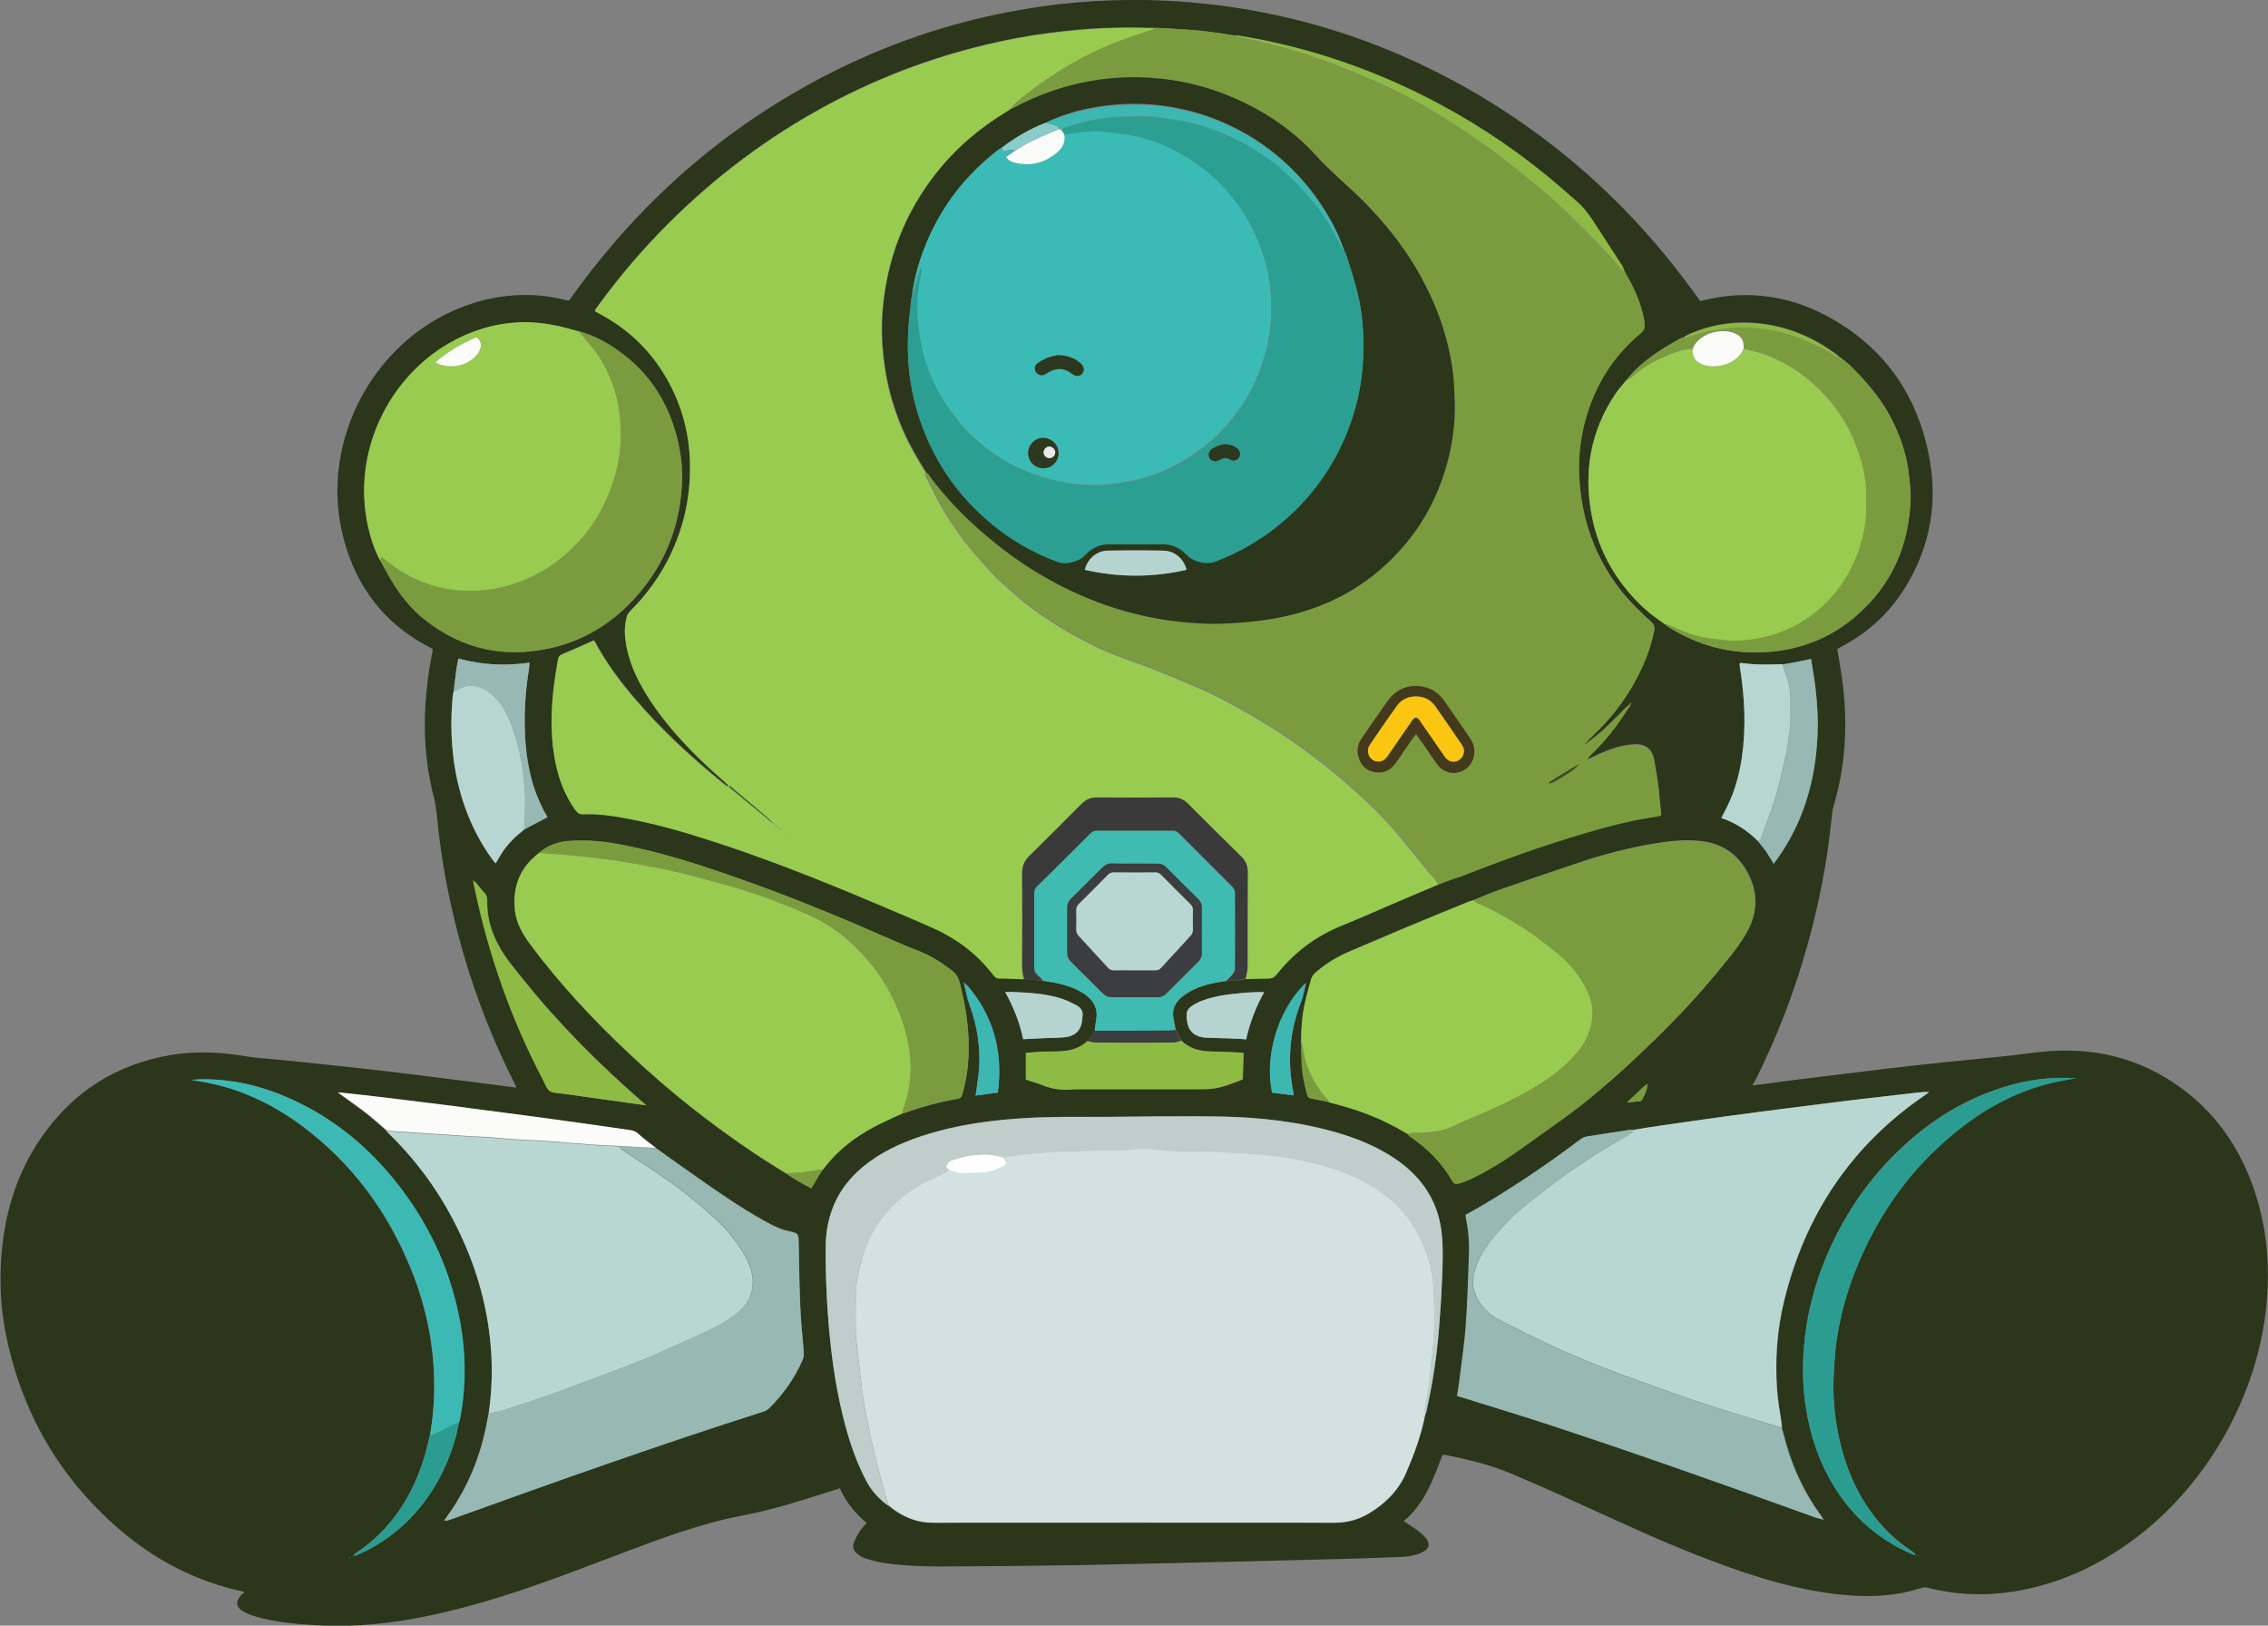
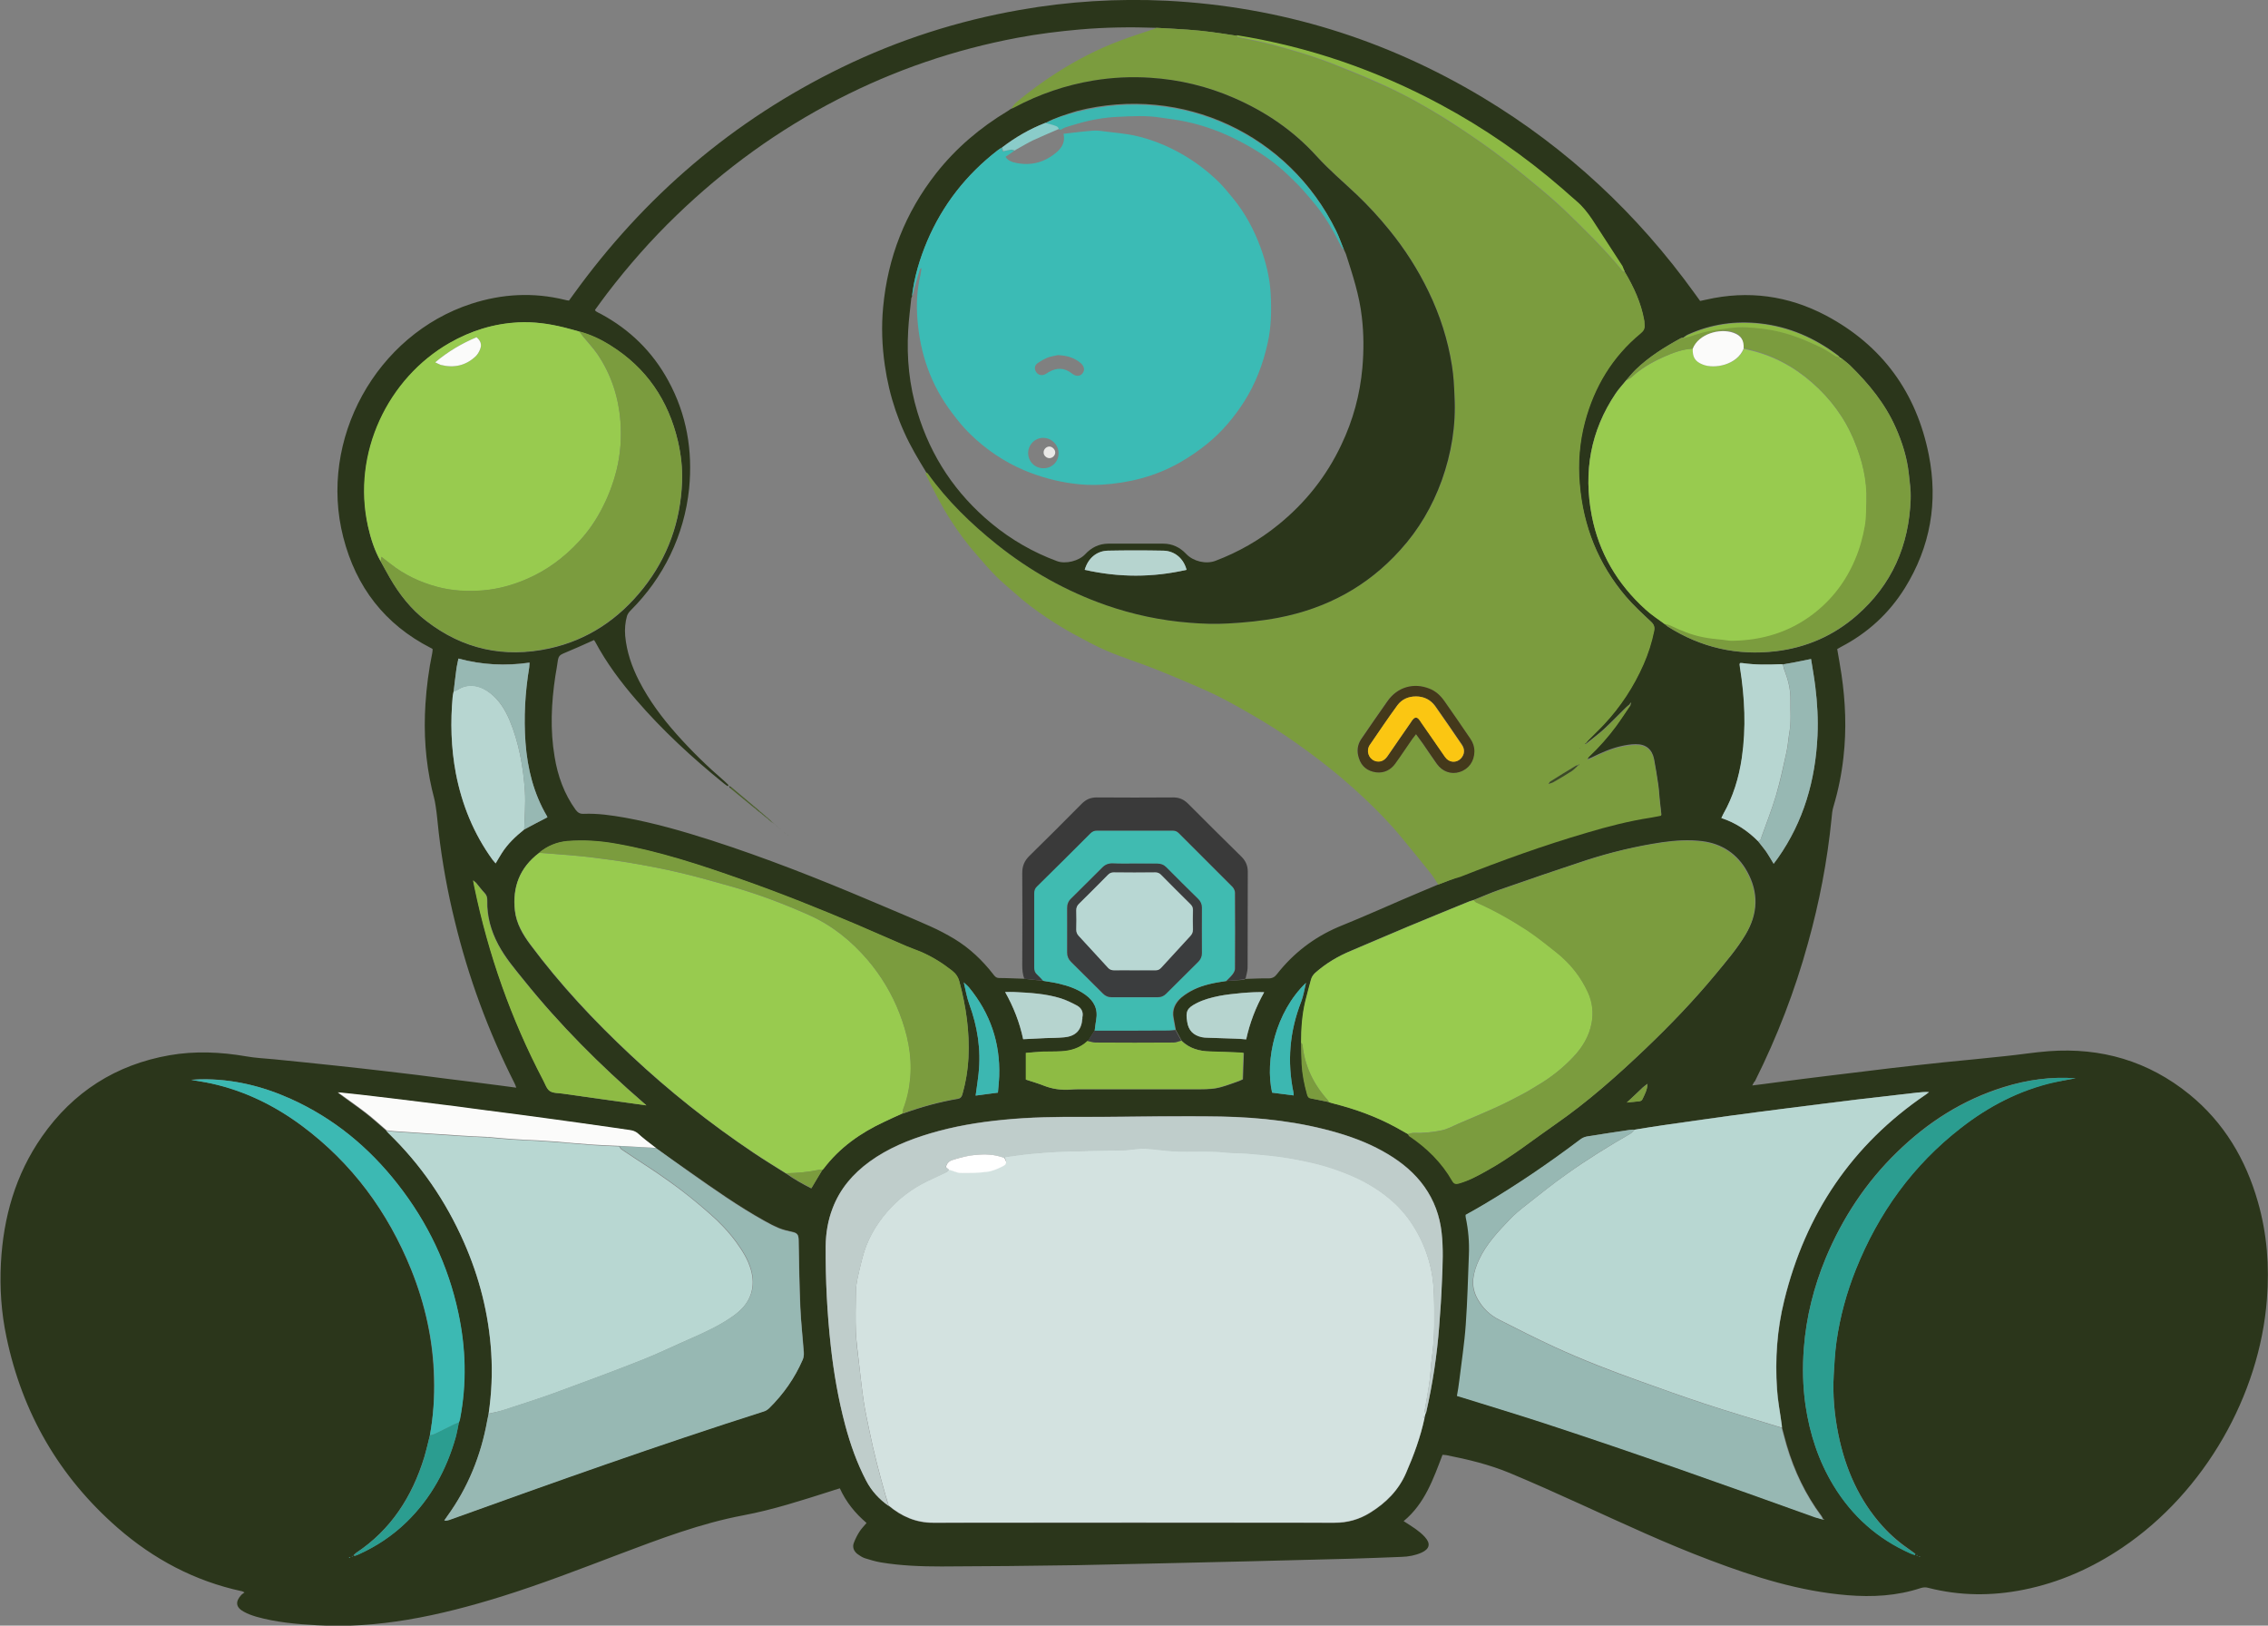
<svg xmlns="http://www.w3.org/2000/svg" width="1230.9" height="882.1">
  <rect width="100%" height="100%" fill="#808080" stroke="none" />
  <style>.st0{fill:#2b361b}.st1{fill:#98cb4f}.st2{fill:#7b9c3e}.st3{fill:#d3e2e0}.st4{fill:#b8d7d2}.st5{fill:#97b8b3}.st6{fill:#bfcdcb}.st7{fill:#40bbb1}.st8{fill:#2b9d90}.st9{fill:#3cb9b3}.st10{fill:#3a3a3a}.st11{fill:#b7d6d1}.st12{fill:#8ebb44}.st13{fill:#fbfbfa}.st14{fill:#8db944}.st15{fill:#b6d4cf}.st16{fill:#3cb7b1}.st17{fill:#3b3d3e}.st18{fill:#4c602e}.st19{fill:#44391b}.st20{fill:#3c4b25}.st21{fill:#fff}.st22{fill:#3bbbb5}.st23{fill:#2b9f92}.st24{fill:#8accc9}.st25{fill:#fbc612}.st26{fill:#b8d7d3}.st27{fill:#2c3920}.st28{fill:#eae9e7}</style>
  <path class="st0" d="M951 589c4.5-.6 8.4-1 12.4-1.6 10.3-1.3 20.6-2.7 30.9-3.9l32.1-3.9c9.6-1.1 19.3-2.2 28.9-3.2 10.9-1.1 21.9-2.1 32.8-3.3 8-.8 15.9-2.1 23.9-2.7 28.4-2.1 54 5.4 76.2 23.4 18.8 15.3 30.6 35.2 37.2 58.3 5 17.3 6.3 35 4.9 53-3.9 51.6-33.5 104.4-78.5 134.7-16.3 11-34 18.9-53.4 22.8-17.4 3.5-34.7 3.4-51.9-1-1.4-.4-2.6-.3-4 .1-13 4.3-26.3 5-39.8 3.9-25.8-2.1-50.3-9.8-74.3-18.9-24-9-47.3-19.9-70.6-30.5-12.7-5.8-25.5-11.5-38.4-16.9-11.1-4.6-22.7-7.4-34.4-9.7-.7-.1-1.3-.1-2.1-.2-5 13.1-9.6 26.5-21.1 36 2.3 1.5 4.4 2.8 6.4 4.2 1.8 1.3 3.6 2.7 5.1 4.4 3.3 3.6 2.6 6.5-1.8 8.5-3.4 1.5-7.1 2.2-10.9 2.3-9.3.4-18.6.7-27.9 1-18.2.5-36.5.9-54.7 1.4-31.2.7-62.4 1.5-93.5 2.1-24.5.4-49 .6-73.6.7-11 0-22-.4-32.8-2.2-3-.5-5.9-1.4-8.8-2.3-1.4-.5-2.8-1.4-4-2.3-1.9-1.5-2.8-3.7-1.9-6 .8-2.1 1.8-4.1 3-6 1-1.6 2.4-3 3.9-4.8-6.1-5.2-11.1-11.3-14.5-18.8-1.9.6-3.7 1.1-5.4 1.7-15.4 4.9-30.8 9.9-46.7 12.9-23.5 4.4-45.7 12.9-68 21.3-21.1 8-42 16.1-63.5 22.8-16.7 5.2-33.7 9.7-51 12.6-16.3 2.7-32.7 4-49.2 3-11.1-.6-22.1-1.6-32.8-4.6-2.3-.7-4.7-1.5-6.8-2.7-4.5-2.4-4.8-5.5-1.4-9.2.4-.4.9-.7 1.7-1.3-.8-.4-1.2-.7-1.6-.7-25.5-5.5-47.8-17.4-67.3-34.4-31.7-27.7-51.7-62.3-60.3-103.5-2.8-13.2-3.7-26.6-3-40.1 1.3-24.8 7.9-48.1 22.3-68.7 16.9-24.2 40.1-39 69.2-44.1 13.8-2.4 27.7-1.8 41.6.6 5 .9 10.1 1.1 15.2 1.6 11 1.1 22 2.2 33.1 3.4 9.6 1 19.1 2.1 28.6 3.2 10.5 1.2 21 2.5 31.5 3.9 10 1.2 20 2.5 30 3.8 2.6.3 5.2.7 8.2 1.1-.4-1-.6-1.8-1-2.5-14.2-28.1-25-57.4-32.4-88-3.9-15.8-6.8-31.8-8.7-48-.6-4.9-.9-9.8-1.7-14.6-.4-3-1.3-5.9-2-8.9-3.5-15.2-4.5-30.6-3.5-46.2.6-9.3 1.8-18.5 3.7-27.7.1-.7.2-1.4.2-2.1-.3-.2-.6-.5-1-.6-25-12.8-40.6-33.1-47.5-60.1-13.6-52.9 17.8-109.9 69.6-126.7 16.7-5.4 33.6-6.3 50.7-2.1.7.2 1.3.3 2.2.4l2.4-3.3c38.4-53.2 86.7-94.6 145.8-123.3 30.7-14.9 62.8-25.2 96.4-31.1 26.5-4.7 53.2-6.3 80-5C695 3.6 752.1 21.3 804.9 53c45.7 27.5 83.8 63.1 114.9 106.3.9 1.3 1.8 2.5 2.9 4 1.1-.2 2.2-.5 3.3-.7 22.7-5.2 44.5-2.2 65 8.6 30.5 16.2 49.1 41.8 55.8 75.6 5.1 25.6.9 49.9-13 72.3-8.6 13.8-20.2 24.4-34.6 31.9-.7.4-1.3.7-2.1 1.2.8 4.6 1.6 9.1 2.3 13.7 2.2 14.9 2.8 29.8 1.1 44.9-1 9.1-2.8 18-5.4 26.7-.7 2.2-.9 4.6-1.1 6.9-2.3 22.9-6.6 45.3-12.8 67.5-7.1 25.8-16.7 50.7-28.7 74.7-.6.6-.9 1.2-1.5 2.4zm-65.7-207.9c-.3.3-.6.6-.8 1-.7.6-1.5 1.2-2.2 1.9-4 3.9-7.8 7.9-11.9 11.7-3.1 2.8-6.5 5.3-9.7 7.9l-.3-.3c.5-.6.9-1.3 1.5-1.8 2.8-2.9 5.7-5.6 8.5-8.6 9-9.6 16.1-20.4 21.4-32.5 2.6-5.8 4.5-11.9 5.8-18.2.4-2 0-3.4-1.6-4.9-4.7-4.4-9.5-8.8-13.7-13.7-15-17.6-23.2-38.3-25.1-61.2-.9-11.3-.1-22.5 2.8-33.5 5.1-19.2 14.9-35.5 30.3-48.2 1.6-1.3 2.3-2.6 2.1-4.5-.1-.9 0-1.8-.2-2.6-1.6-9.4-5.6-17.9-10.4-26-.5-1-.9-2-1.4-2.9-5.5-8.5-10.9-16.9-16.5-25.4-2.4-3.7-5.1-7.2-8.6-10-2.5-2.1-4.8-4.3-7.3-6.4-20.5-17.8-42.7-33.2-66.6-46-34.7-18.6-71.5-31.3-110.4-37.5-4.5-.7-9.1-1.4-13.6-2-4.3-.5-8.5-1-12.8-1.3-5.7-.4-11.5-.7-17.2-1-13.8-.5-27.6-.3-41.4.9-11.3 1-22.6 2.4-33.8 4.5-34.1 6.4-66.6 17.5-97.5 33.4-32.3 16.6-61.4 37.7-87.6 63-13.6 13.1-26 27.2-37.5 42.2-2.3 3-4.5 6.1-6.7 9.1.3.4.3.6.5.7.8.5 1.7 1 2.6 1.4 15.8 8.5 28.1 20.5 36.7 36.3 10 18.3 13.3 37.9 11.3 58.5-1.3 12.6-4.7 24.6-10.2 36-5.4 11.2-12.6 21.2-21.4 30-.9.9-1.7 1.9-2.1 3.1-1 3.5-1.3 7.1-1 10.8.8 8.7 3.6 16.8 7.6 24.6 5.4 10.5 12.4 19.9 20.3 28.8 8.1 9.1 16.8 17.6 26 25.5.8.7 1.4 1.4 2.2 2.1-.2.2-.3.4-.5.6-.7-.5-1.5-1-2.2-1.6-17-13.8-33.1-28.6-47.4-45.2-8.4-9.7-16.1-20-22.2-31.4-.3-.5-.6-.9-.7-1.1-5.8 2.6-11.3 5.1-16.9 7.4-1.7.7-2.4 1.7-2.7 3.4-.4 2.9-.9 5.8-1.4 8.7-2.2 14.6-2.9 29.2-.4 43.9 1.7 10.4 5.2 20.1 11.4 28.7 1.2 1.6 2.4 2.3 4.4 2.2 7.6-.3 15.1.8 22.5 2.1 15.9 2.9 31.5 7.4 46.8 12.3 29.1 9.4 57.6 20.6 85.7 32.5 11.1 4.7 22.2 9.3 33.2 14.2 4.5 2 8.8 4.3 13 6.8 8.2 5 15.1 11.5 21 19.1.8 1.1 1.6 2.1 3.3 2.1 4.5 0 9 .3 13.5.4 3.4.4 6.8.7 10.2 1.1 3 .5 6 .9 8.9 1.6 5.1 1.2 10 2.9 14.2 6 4.7 3.4 6.9 7.8 5.8 13.7-.4 1.9-.6 3.8-.8 5.8-1.2 1.9-2.4 3.8-3.6 5.6-4 3.7-8.9 5.3-14.2 5.6-3.4.2-6.9.1-10.3.2-3 .1-6 .4-9 .7v14.5c3.4 1.1 6.7 2.1 9.8 3.3 4.6 1.8 9.3 2.4 14.1 2.1 1.4-.1 2.7-.2 4.1-.2h62.1c13 0 13 0 25.5-4.5.7-.3 1.4-.6 2-.9.2-4.9.3-9.5.5-14.3-.7-.1-1.3-.2-1.8-.2-5.5-.2-11-.5-16.4-.6-5.9-.2-11.2-1.6-15.5-5.8-1.1-1.9-2.1-3.9-3.2-5.8l-1.2-6.6c-.9-4.5.9-8.1 4.1-11 2-1.7 4.3-3.1 6.6-4.3 5.7-2.8 11.8-3.9 18.1-4.8 2.9-.2 5.9-.4 8.8-.6.5 0 .9-.3 1.3-.5 4.2-.1 8.4-.4 12.6-.3 2.1 0 3.4-.8 4.6-2.4 8.8-11.2 19.8-19.7 33-25.4 3.7-1.6 7.4-3 11.1-4.6 7.6-3.2 15.1-6.5 22.7-9.8 6.9-3 13.9-5.9 20.8-8.8 4-1.5 8-3.1 12-4.6 22.5-8.8 45.2-17.1 68.5-23.9 11.5-3.3 23-6.3 34.8-8.2 1.9-.3 3.8-.7 5.7-1.1-.3-3-.6-5.6-.9-8.2-.3-2.7-.4-5.5-.8-8.2-.7-4.6-1.4-9.3-2.3-13.9-1.1-5.3-4.5-8.1-10-8-2.7 0-5.5.5-8.1 1.1-5.6 1.3-10.7 3.6-15.8 6.1-.7.3-1.5.6-2.2.9.1-.9.5-1.3.9-1.7 5.4-5.2 10.4-10.7 14.8-16.7 2.7-3.7 5.2-7.6 7.8-11.4-.1-.2.1-.6.2-1 .1-.1.2-.3.3-.4-.1.1-.2.2-.3.4zm-2.4 217.1c2.3-.2 4.7-.4 7-.7.5-.1 1.2-.4 1.4-.9 1.3-2.7 2.8-5.4 2.8-8.5.1-.1.2-.1.3-.2h-.2c-.1.1-.1.2-.1.2-.8.6-1.7 1.2-2.5 1.9-2.9 2.8-5.7 5.6-8.7 8.2 0 .1-.1.2-.1.3.1-.1.1-.2.1-.3zm115.5-404.4c-.4-.4-.7-.9-1.2-1.2-12.4-9.3-26.1-15.3-41.6-17.1-13.7-1.6-26.9.3-39.5 6-.9.4-1.7 1.1-2.6 1.7-.4.1-.7.1-1.1.2-8.8 4.8-17.3 10.1-24.6 17.1-1.9 1.8-3.5 3.9-5.2 5.8-1.9 2.4-4 4.6-5.7 7.1-13.7 20.3-17.6 42.6-13 66.4 3.9 20.2 13.9 37.1 29.1 50.8 3.2 2.9 7 5.3 10.5 8 .6.5 1.1 1.1 1.8 1.5 18 11.4 37.5 15.8 58.6 13.3 16.5-2 31.2-8.4 43.7-19.3 19.2-16.7 28.5-38.1 29.4-63.3.2-4.6-.5-9.2-1-13.7-.9-8.6-3.5-16.8-7-24.8-5.8-13.2-14.7-24-24.8-33.9-1.5-1.4-3.2-2.6-4.7-3.9-.4-.2-.8-.4-1.1-.7zm-475 339.6c-.1-.1-.2-.3-.3-.4 0 .2.1.5.1.7.9 3.7 1.5 7.5 2.8 11 4.5 12.2 6.5 24.8 5.1 37.8-.4 4-1 7.9-1.6 12 4-.5 8-1 12.1-1.6.2-3.2.6-6.1.7-9 .6-18.1-4.9-34.1-16.4-48.1-.7-.8-1.6-1.6-2.5-2.4zm430.7-77c1.5 1.9 3.1 3.8 4.5 5.8s2.6 4.2 4 6.5c.9-1.2 1.6-2.1 2.3-3.1 14-19.9 20.4-42.3 21.5-66.4.4-8.9-.1-17.8-1.2-26.7-.6-4.9-1.5-9.8-2.3-14.9-3.6.7-6.8 1.4-10 2-1.7.3-3.4.6-5.2.9-.4 0-.8-.1-1.2-.1-7 .4-13.9.4-20.8-.6-.5-.1-.9 0-1.3 0-.1.3-.2.5-.2.7 0 .6.1 1.2.2 1.7 2.6 16.3 3.4 32.7 1 49.1-1.6 10.7-4.7 21-10.1 30.5-.4.6-.6 1.3-1 2.1 7.8 2.6 14.2 7 19.8 12.5zm-669.6-6.3c4.2-2.2 8.4-4.4 12.6-6.7 0-.1-.1-.3-.2-.5-7.3-12.3-10.7-25.9-11.7-40-1-13.6-.3-27.2 2-40.7.1-.8.1-1.7.2-2.7-13.1 1.9-25.8 1.3-38.6-2.2-.4 2.1-.8 3.8-1.1 5.7-.5 4.1-1 8.1-1.5 12.2-.2.9-.5 1.7-.5 2.6-1.3 14-.9 28 1.7 41.8 3.3 17.1 9.7 32.8 19.9 46.9.5.7 1.1 1.3 1.7 2 1.2-2 2.2-3.8 3.3-5.5 3.2-5.1 7.5-9.2 12.2-12.9zm-51.2 328.8c-1 4-1.9 8-3.1 11.9-6.6 21.3-18 39.3-36.9 51.8-.5.3-.9.8-1.5 1.4.5.1.7.3.8.2.7-.2 1.3-.4 1.9-.7 9.7-4.4 18.5-10.2 26.2-17.7 13.2-12.9 21.7-28.4 26.6-46 .7-2.6 1.2-5.3 1.7-8 .2-.6.5-1.3.6-1.9 3.7-19.2 3.2-38.4-.9-57.5-5.5-25.8-16.6-49.1-32.9-69.9-15.7-20-34.8-35.8-58.1-46.3-15.5-6.9-31.7-10.8-48.7-10.6-1.5 0-3.1.2-5.3.3 4.2.8 7.6 1.3 11.1 2 18 3.9 34.2 11.9 48.9 22.9 27.3 20.3 46.7 46.7 59.4 78.1 7.6 18.8 11.9 38.3 12.4 58.6.4 10.6-.3 21-2.2 31.4zm756 45.5c.1.1.2.2.4.3l.2-.2c-.1-.1-.3-.2-.4-.3-.3-.5-.5-1.1-.8-1.5-8.7-11.6-14.8-24.5-18.9-38.4-.9-3.2-1.8-6.4-2.6-9.6-.1-.7-.1-1.4-.2-2-.9-6.3-2.1-12.6-2.5-18.9-1.1-16.2 0-32.3 3.9-48.1 11.5-47 36.7-84.6 76.9-111.8.6-.4 1.1-.9 1.7-1.3-2.3-.1-4.4.1-6.6.3-11 1.3-22 2.5-33 3.8-12 1.4-23.9 3-35.9 4.5-11 1.4-21.9 2.8-32.9 4.3-12 1.6-24.1 3.3-36.1 5.1-5.1.7-10.2 1.6-15.3 2.4-.7 0-1.4-.1-2 0-7.8 1.2-15.7 2.3-23.5 3.6-1.4.2-2.8 1-3.9 1.8-16.6 12.6-33.9 24.3-51.9 35-3.3 1.9-6.6 3.7-10 5.7 0 .5 0 1 .1 1.5 1.4 6.6 1.9 13.4 1.7 20.2-.5 12.6-.8 25.3-1.7 37.9-.7 10.1-2.3 20.2-3.5 30.3-.3 2.8-.9 5.5-1.3 8.4.7.2 1.2.3 1.7.5 15.3 4.8 30.7 9.4 46 14.4 49.2 16.1 98 33.5 146.7 51 1.1.4 2.4.7 3.7 1.1zM356 622.9c-3.4-2.6-6.8-5.2-10.2-7.9-1.2-.9-2.4-1.5-4-1.6-3.2-.4-6.4-1-9.6-1.4-11.9-1.7-23.8-3.4-35.8-5-10.9-1.5-21.7-2.9-32.6-4.3-11.6-1.5-23.3-3-35-4.5-11.1-1.4-22.2-2.7-33.2-4-3.9-.5-7.8-.8-12.4-1.3 1.4 1 2.2 1.5 2.9 2.1 4.1 3 8.3 5.9 12.3 9 3.8 3 7.5 6.3 11.2 9.5.5.5.9 1 1.4 1.5 17.4 16.9 30.9 36.6 40.7 58.8 8.5 19.2 13.5 39.2 14.9 60.1.7 11.1.2 22.1-1.4 33.1-.2 1.2-.5 2.5-.7 3.7-3.4 18.9-10.4 36.3-21.7 51.9-.6.8-1.1 1.5-1.6 2.3 1.3.1 2.3-.2 3.3-.5 56.4-20.3 112.8-40.5 169.9-58.6 1.2-.4 2.3-1.1 3.2-1.9 7.7-7.6 13.8-16.3 18.1-26.2.5-1.2.7-2.6.6-3.9-.6-8.2-1.6-16.4-1.9-24.6-.5-12-.7-24.1-.9-36.2-.1-3.2-.7-4-3.8-4.7-2.4-.5-4.8-1.1-7-2-2.6-1.1-5.2-2.4-7.6-3.8-14.2-7.9-27.4-17.2-40.6-26.5-6.3-4.3-12.4-8.7-18.5-13.1zM721.2 598c.9.3 1.9.6 2.8.8 11.7 3 23 7.1 33.7 12.9 2.1 1.2 4.3 2.4 6.4 3.6.3.3.5.6.8.8 9.6 6.5 17.8 14.4 23.6 24.6.9 1.5 1.8 1.7 3.4 1.3 5.3-1.5 10.2-4.1 15-6.8 13.3-7.4 25.2-16.9 37.7-25.5 17.4-12.1 33.3-26.2 48.6-40.8 13.3-12.7 26-25.9 37.7-40 5.8-7 11.8-13.9 16.5-21.8 6.8-11.3 7.2-22.8.8-34.3-5.3-9.5-13.7-15.1-24.4-16.4-7.2-.9-14.5-.4-21.7.6-14 2.1-27.7 5.4-41.1 9.7-15.8 5.2-31.5 10.6-47.3 16.1-4.6 1.6-9.1 3.6-13.6 5.4-.8.3-1.7.5-2.5.8-11 4.5-22.1 9-33.1 13.6-10.4 4.3-20.7 8.8-31.1 13.2-7.1 3-13.6 6.8-19.4 11.9-1.2 1.1-2 2.3-2.4 3.9l-3 11.4c-1.8 7.5-2.3 15-2.3 22.7.1 3.9.1 7.8.3 11.6.3 5.6 1.4 11 2.9 16.4.4 1.3.8 2 2.2 2.3 3 .7 6.2 1.4 9.5 2zM206.6 304.6c1.7 3 3.3 6 5 9 5.2 9 11.5 17.1 19.8 23.4 19.9 15.4 42.3 20.2 66.8 14.9 20.9-4.6 37.7-16 50.9-32.6 13.4-16.9 20.3-36.3 21.1-57.8.3-7.3-.6-14.7-2.2-21.9-5.2-22.3-17.1-39.9-36.7-52.1-5.3-3.3-10.8-5.9-16.8-7.5-2.8-.8-5.6-1.6-8.5-2.3-8.1-2-16.3-3.2-24.7-2.7-13.4.7-25.8 4.5-37.3 11.2-33.1 19.1-53 59.6-44.2 99.5 1.4 6.5 3.4 12.9 6.8 18.9zm239.7 330.2c.2-.2.5-.4.6-.6 8.7-11.5 20.1-19.5 33-25.5 3.3-1.5 6.6-3 9.8-4.5.3 0 .6 0 .9-.1 9.5-3.4 19.2-6.1 29.2-7.8 1.4-.2 2.1-1 2.5-2.4 1.8-6.5 2.9-13.2 3.3-19.9.7-14-1.3-27.7-4.9-41.2-.7-2.5-2-4.4-3.9-5.9-5.2-4.1-10.7-7.6-16.8-10.2-2.6-1.1-5.3-2-7.9-3.1-9.1-3.9-18.1-7.9-27.2-11.8-20.6-8.7-41.3-17-62.3-24.4-22.2-7.9-44.6-15.2-68-19.4-8.8-1.6-17.7-2.2-26.6-1.5-5.8.5-11 2.6-15.5 6.4-10.4 7.8-14.5 18.4-13.1 31.2.8 7.1 4.3 13 8.4 18.5 16.2 21.8 34.7 41.5 54.5 60 20.8 19.5 43.1 37.1 66.7 53 5.8 3.9 11.7 7.5 17.6 11.2 4.3 3.1 9 5.7 13.7 8.1 2.1-3.7 4.1-6.9 6-10.1zm327.1 133.5c.1-.4.1-.8.2-1.1.1-.2.3-.5.4-.8 3.6-15.5 5.9-31.2 7.1-47 .6-8.2 1.1-16.4 1.5-24.7.3-8.6.7-17.2-.2-25.9-1-9.1-4-17.5-9.4-25-5.2-7.3-11.9-12.9-19.6-17.5-8.5-5.2-17.7-8.8-27.2-11.6-20.7-6.1-42-8.4-63.6-8.9-11-.2-22-.2-32.9-.1-13.6 0-27.2.3-40.8.3-14.9-.1-29.8.1-44.7 1.6-13.3 1.3-26.4 3.5-39.2 7.3-11.8 3.5-23.1 8.1-33.1 15.4-9 6.5-16 14.7-20 25.2-2.6 6.7-3.7 13.6-3.8 20.7-.1 18.2.8 36.3 2.8 54.3 1.6 14.4 4 28.7 7.8 42.7 2.8 10.4 6.3 20.6 11.4 30.2 2.9 5.6 7.1 10 12.2 13.7 7 5.8 14.8 9.3 24.1 9.3 72.6 0 145.3-.1 217.9 0 7 0 13.3-1.8 19.2-5.4 8.6-5.3 15.5-12.2 19.6-21.6 4.2-9.6 7.8-19.4 10-29.7.1-.6.2-1 .3-1.4zm353.1-183.2c-13.3-1-26.2.8-38.9 4.7-22.3 6.9-41.4 19.1-58 35.3-16.9 16.4-29.6 35.7-38.7 57.4-6.5 15.7-10.6 32-11.9 48.9-.8 10.4-.6 20.7.9 31.1 2.3 15.5 7 30.1 15.2 43.5 10.1 16.6 23.9 28.9 41.7 36.8.8.3 1.6.6 2.5.9.1-.2.2-.4.2-.6-.8-.6-1.5-1.1-2.3-1.7-5.6-3.8-10.8-8.1-15.4-13.2-12.9-14.3-20.3-31.3-24.1-50-2.1-10.6-3.1-21.3-2.5-32.1.3-6.1.6-12.1 1.5-18.2 1.9-13.4 5.4-26.5 10.5-39.1 12.3-30.7 30.9-56.7 57.2-77 15.1-11.7 31.7-20.3 50.3-24.6 3.9-.7 7.8-1.3 11.8-2.1zm-775.7 14.7c-.8-.7-1.2-1.1-1.6-1.5-23.5-20.3-45.4-42.2-64.8-66.4-5-6.2-10.1-12.2-13.9-19.3-4-7.5-6.2-15.4-6-23.9 0-1.7-.3-3-1.5-4.2-1.6-1.7-3-3.6-4.5-5.4-.4-.4-.9-.8-1.6-1.4.3 1.5.4 2.6.7 3.6 7.6 36.7 19.9 71.7 37.3 104.8 1.1 2.1 1.8 4.7 3.6 5.9 1.7 1.2 4.5 1.1 6.8 1.4 14.9 2.2 29.9 4.3 45.5 6.4zm335.3-61.4c-6.1-.3-18.1.8-24.2 2-4.3.8-8.6 1.9-12.5 4-5.2 2.7-5.9 4.4-5 10.1.7 4.7 3.4 7.3 7.9 8.3 1 .2 2.1.3 3.2.3 5 .2 10 .3 15 .5 1.9.1 3.8.3 5.9.4 1.9-9 5.1-17.4 9.7-25.6zm-130.8 25.5c4.3-.2 8.3-.4 12.3-.6 3.2-.1 6.5-.1 9.7-.4 6.5-.5 9.7-3.8 10.2-10.3v-.6c.6-2.9-.6-5.1-3-6.4-2.8-1.5-5.7-3-8.8-3.9-8.2-2.6-16.7-3-25.2-3.4-1.5-.1-3 0-4.9 0 4.6 8.2 7.8 16.6 9.7 25.6zm153.5-30.6c-16.5 15.8-22.4 41.9-18.4 59.6 3.8.5 7.6 1 11.7 1.5-.1-.8-.1-1.1-.1-1.5-3.5-16.9-2.1-33.3 4.2-49.4 1.3-3.2 1.8-6.8 2.6-10.2zm333 311.4c.1 0 .2-.1.2-.1-.1-.1-.1-.2-.2-.2s-.2.1-.3.2c.1 0 .2.1.3.1zm-851.7.5c-.1-.1-.1-.2-.2-.2-.2 0-.3.1-.5.2.1.1.1.2.2.2.2-.1.4-.2.5-.2zm850.5-1.2c-.1-.1-.1-.2-.2-.2s-.1.1-.2.2c.1.1.1.2.2.2 0-.1.1-.2.2-.2zm-849.3.5c-.1-.1-.1-.2-.2-.2s-.1.1-.2.1c.1.1.2.1.3.2.1 0 .1-.1.1-.1z" />
-   <path class="st1" d="M780.6 480c-6.9 2.9-13.9 5.8-20.8 8.8-7.6 3.2-15.1 6.5-22.7 9.8-3.7 1.6-7.4 3-11.1 4.6-13.1 5.7-24.1 14.2-33 25.4-1.3 1.6-2.5 2.4-4.6 2.4-4.2 0-8.4.2-12.6.3.4-2 1.1-4 1.1-6 .1-17.3 0-34.7.1-52 0-3.2-1-5.8-3.4-8.1-9.8-9.6-19.5-19.3-29.2-29-2.2-2.2-4.7-3.2-7.9-3.2-13.8.1-27.6.1-41.5 0-3.3 0-5.8 1.1-8.1 3.4-9.5 9.5-19 19-28.5 28.4-2.6 2.6-3.8 5.4-3.8 9.1.1 16.7.1 33.3 0 50 0 2.6.2 5.1 1.1 7.5-4.5-.1-9-.4-13.5-.4-1.7 0-2.4-1-3.3-2.1-5.9-7.6-12.9-14-21-19.1-4.2-2.6-8.5-4.9-13-6.8-11-4.9-22.1-9.5-33.2-14.2-28.2-11.9-56.6-23.1-85.7-32.5-15.4-5-30.9-9.4-46.8-12.3-7.4-1.4-14.9-2.4-22.5-2.1-2 .1-3.2-.6-4.4-2.2-6.2-8.6-9.6-18.3-11.4-28.7-2.5-14.7-1.8-29.3.4-43.9.4-2.9 1-5.8 1.4-8.7.2-1.7.9-2.7 2.7-3.4 5.6-2.3 11.1-4.8 16.9-7.4.1.2.5.6.7 1.1 6.1 11.4 13.8 21.6 22.2 31.4 14.4 16.6 30.4 31.4 47.4 45.2.7.6 1.5 1.1 2.2 1.6.2-.2.3-.4.5-.6-.7-.7-1.4-1.4-2.2-2.1-9.2-8-18-16.4-26-25.5-7.8-8.9-14.8-18.3-20.3-28.8-4-7.7-6.8-15.8-7.6-24.6-.3-3.7 0-7.3 1-10.8.3-1.1 1.2-2.2 2.1-3.1 8.8-8.8 16-18.8 21.4-30 5.5-11.4 9-23.4 10.2-36 2.1-20.6-1.2-40.2-11.3-58.5-8.6-15.7-20.9-27.8-36.7-36.3-.9-.5-1.7-.9-2.6-1.4-.2-.1-.2-.3-.5-.7 2.2-3 4.4-6.1 6.7-9.1 11.5-15 23.9-29.1 37.5-42.2 26.1-25.2 55.2-46.3 87.6-63 30.9-15.9 63.4-27 97.5-33.4 11.2-2.1 22.4-3.5 33.8-4.5 13.8-1.2 27.6-1.4 41.4-.9-.5.2-1 .5-1.6.7-6.1 2.1-12.2 4.1-18.3 6.3-12 4.5-23.4 10.5-34.2 17.3-7.7 4.9-15 10.3-22 16.1-1.1 1-1.9 2.4-2.9 3.6-.6.4-1.1.8-1.7 1.2-15 8.9-28 20.1-38.8 33.8-16.8 21.4-26.3 45.7-28.8 72.7-1 10.5-.6 20.9.9 31.4 2.4 16.9 7.8 32.7 16.2 47.6 2 3.6 4.2 7.1 6.3 10.6-.9.6-.3 1.2 0 1.8 4 8.4 8.2 16.7 13.4 24.5 4.3 6.5 8.9 12.8 14.1 18.7 3.4 3.8 6.7 7.7 10.2 11.3 3.2 3.2 6.7 6 10 9 5.6 5.2 11.8 9.7 18.1 13.9 4.5 3 9 5.8 13.8 8.4 6.1 3.3 12.2 6.7 18.6 9.4 8.5 3.6 17.3 6.3 25.8 9.7 9.3 3.7 18.6 7.6 27.8 11.7 6.1 2.7 11.9 5.9 17.8 9.1 6.4 3.6 12.7 7.3 18.9 11.2 8.3 5.3 16.4 11 24.2 17 8.6 6.6 16.9 13.6 24.8 21 7.2 6.7 14.2 13.8 20.4 21.5 5.2 6.4 10.5 12.8 15.7 19.3 1.9 1.5 3.2 3.7 4.6 5.8zm-356.1-29.5l-.6-.6-1.2-.6-.6-.6-1.2-1.2-.6-.6c-.4-.2-.7-.4-1.1-.7-.2-.2-.4-.4-.5-.6-.4-.4-.8-.8-1.2-1.1l-.6-.6c-.3-.3-.7-.5-1-.8-.8-.7-1.6-1.5-2.5-2.2-.3-.3-.7-.5-1-.8-.8-.7-1.7-1.5-2.5-2.2-.3-.3-.7-.5-1-.8-4-3.4-8.1-6.8-12.1-10.2-.4-.2-.8-.3-1.2-.5.2.4.4.7.6 1.1 4.1 3.4 8.2 6.7 12.3 10.1.3.3.7.5 1 .8.8.7 1.7 1.4 2.5 2.2.3.3.7.5 1 .8.8.7 1.7 1.4 2.5 2.1.3.2.7.5 1 .7l.6.6c.4.4.8.7 1.3 1.1.2.2.4.4.6.5l1.2.6.6.6 1.2 1.2.6.6 1.2.6c.3.1.5.3.7.5l.6.6.6.6.6.6 1.2.6.6.6.2.2c-.1 0-.1-.1-.2-.1l-.6-.6-1.2-.6-.6-.6-.6-.6c-.2-.3-.4-.5-.6-.7z" />
  <path class="st2" d="M780.6 480c-1.4-2.1-2.7-4.3-4.2-6.2-5.2-6.5-10.4-12.9-15.7-19.3-6.3-7.7-13.2-14.7-20.4-21.5-7.9-7.4-16.1-14.4-24.8-21-7.9-6-15.9-11.7-24.2-17-6.2-3.9-12.5-7.6-18.9-11.2-5.8-3.2-11.7-6.4-17.8-9.1-9.2-4.1-18.5-8-27.8-11.7-8.5-3.4-17.3-6.1-25.8-9.7-6.4-2.7-12.5-6.1-18.6-9.4-4.7-2.6-9.3-5.4-13.8-8.4-6.3-4.2-12.5-8.8-18.1-13.9-3.3-3-6.9-5.8-10-9-3.6-3.6-6.9-7.5-10.2-11.3-5.2-5.8-9.8-12.1-14.1-18.7-5.1-7.8-9.3-16.1-13.4-24.5-.3-.6-.9-1.2 0-1.8.3.2.7.4.9.7 10.5 14.7 23.4 27.2 37.4 38.4 17.9 14.3 37.6 25.4 59.3 33 14.7 5.1 29.8 8.3 45.3 9.5 7 .5 14 .8 21.1.4 9.1-.5 18.1-1.4 27.1-3.1 26-5.1 48.2-16.9 66.1-36.7 10-11.1 17.5-23.8 22.6-37.9 5.3-14.6 7.7-29.7 6.9-45.2-.3-5.7-.6-11.4-1.4-17-2.2-14-6.5-27.4-12.7-40.2-5.8-12-12.9-23.1-21.3-33.4-5.5-6.8-11.4-13.2-17.7-19.2-7.3-7-15-13.4-21.8-20.9-12.5-13.8-27.7-24.1-44.9-31.6-14.4-6.3-29.5-9.9-45.2-10.9-10.4-.6-20.7-.2-31 1.5-15.1 2.5-29.4 7.4-42.9 14.6-.6.3-1.2.5-1.9.8.9-1.2 1.7-2.6 2.9-3.6 7-5.8 14.3-11.2 22-16.1 10.8-6.9 22.2-12.8 34.2-17.3 6-2.3 12.2-4.2 18.3-6.3.5-.2 1-.5 1.6-.7 5.7.3 11.5.6 17.2 1 4.3.3 8.5.7 12.8 1.3 4.5.6 9.1 1.3 13.6 2 .1.9.8.9 1.5 1.1 5.7 1.2 11.5 2.3 17.1 3.8 11.7 3 23.4 6.5 34.6 11 9.5 3.8 19 7.7 28.4 12 11 5 21.6 11 31.9 17.5 8.4 5.2 16.6 10.8 24.5 16.6 7.7 5.6 15.2 11.7 22.5 17.7 6.2 5.1 12.3 10.3 18.1 15.8 10.6 10.3 21.2 20.7 30.6 32.1.3.4 1 .5 1.5.8 4.8 8.2 8.7 16.6 10.4 26 .2.9.1 1.8.2 2.6.2 1.9-.5 3.2-2.1 4.5-15.4 12.7-25.2 29-30.3 48.2-2.9 11-3.8 22.3-2.8 33.5 1.9 23 10.1 43.6 25.1 61.2 4.2 4.9 9 9.3 13.7 13.7 1.6 1.5 2 2.9 1.6 4.9-1.3 6.3-3.2 12.3-5.8 18.2-5.3 12-12.4 22.9-21.4 32.5-2.7 2.9-5.7 5.7-8.5 8.6-.5.5-1 1.2-1.5 1.8-.1.2-.2.4-.3.5.2-.1.4-.2.5-.2 3.2-2.6 6.6-5.1 9.7-7.9 4.1-3.8 7.9-7.8 11.9-11.7.7-.7 1.5-1.3 2.2-1.9.1.1.2.2.4.3-2.6 3.8-5.1 7.7-7.8 11.4-4.4 6-9.4 11.6-14.8 16.7-.4.4-.7.9-.9 1.7.7-.3 1.5-.5 2.2-.9 5.1-2.5 10.3-4.9 15.8-6.1 2.6-.6 5.4-1 8.1-1.1 5.5-.1 8.9 2.6 10 8 .9 4.6 1.6 9.2 2.3 13.9.4 2.7.5 5.5.8 8.2.3 2.6.6 5.2.9 8.2-2 .4-3.8.8-5.7 1.1-11.8 1.8-23.4 4.8-34.8 8.2-23.2 6.8-46 15-68.5 23.9-4 1.1-8 2.6-12 4.2zm78.2-75.4c.1-.1.2-.3.3-.4-.1.2-.2.3-.3.4-.1.1-.1.3-.2.4.1-.1.2-.2.2-.4zm-2.4 10.6c-.4.1-.8.1-1.1.3-4.7 2.9-9.3 5.7-14 8.6-.3.2-.4.5-.9 1.3 1.3-.5 2.1-.6 2.7-1 3.3-1.9 6.6-3.9 9.8-5.9 1.3-.9 2.4-2.1 3.6-3.2.3-.1.5-.2.8-.3l-.2-.2c-.2.1-.4.2-.7.4zm-87.9-16.8c1.4 1.9 2.5 3.5 3.7 5.2 2.5 3.6 4.9 7.3 7.5 10.9 3 4.2 7.8 5.8 12.4 4.4 5-1.6 7.9-5.7 8-11.1.1-2.7-.8-5-2.3-7.1-4.6-6.8-9.3-13.6-14-20.3-2.1-3-4.8-5.4-8.3-6.8-8.2-3.1-17-.9-22.6 6.9-4.8 6.8-9.5 13.7-14.2 20.5-2.2 3.2-2.5 6.8-1.3 10.4 1.5 4.5 4.8 7.1 9.4 7.7 4.3.6 7.9-1.3 10.4-4.8 3.1-4.4 6.1-8.9 9.2-13.3.6-.8 1.2-1.5 2.1-2.6zm88.9 7.5c0-.1.1-.1.1-.2 0 0-.1 0-.1-.1 0 .1-.1.1-.1.2s.1.1.1.1z" />
  <path class="st3" d="M773.6 767.2c-.1.4-.1.8-.2 1.1-.9.2-1.4.5-.3 1.2-2.2 10.3-5.8 20.1-10 29.7-4.1 9.5-11 16.3-19.6 21.6-5.9 3.7-12.2 5.4-19.2 5.4-72.6-.1-145.3-.1-217.9 0-9.3 0-17.1-3.4-24.1-9.3-.6-1.9-1.1-3.7-1.7-5.6-3.3-11.6-6.4-23.3-8.8-35.2-1.1-5.3-2.3-10.7-3.1-16.1-1-6.7-1.7-13.5-2.5-20.3-.6-5.6-1.4-11.2-1.7-16.8-.3-7.3-.1-14.7 0-22 0-2.1.3-4.3.7-6.4.8-4 1.8-8 2.8-11.9 2.4-9.5 7.1-17.8 13.4-25.1 6.1-7.1 13.5-12.7 22-16.8 3.4-1.6 6.9-3.2 10.4-4.9.5-.3.9-.8 1.3-1.3 2 .6 4.1 1.6 6.1 1.7 4.8.1 9.6 0 14.3-.6 2.9-.4 5.8-1.7 8.5-2.9 2.5-1.2 2.6-2.2 1.1-4.6.2-.2.5-.5.7-.5 4.7-.6 9.4-1.4 14.2-1.8 5.9-.5 11.9-1 17.8-1.2 10.9-.3 21.7-.4 32.6-.7 1.4 0 2.7-.3 4.1-.4 2.3-.2 4.7-.6 7-.5 5.3.3 10.6 1.2 16 1.5 9.2.4 18.4-.4 27.6.6 3.9.4 7.8.3 11.7.6 6 .5 12 1 18 1.8 5 .7 10 1.7 14.9 2.7 8.5 1.8 16.8 4.5 24.8 8 7.7 3.4 14.9 7.9 21.2 13.4 4.9 4.3 9 9.4 12.4 15.1 6.6 11.1 9.9 23.1 10.2 35.9.3 11.2.5 22.5-1.1 33.7-.6 4.3-.7 8.7-1.3 13.1-.7 5.3-1.7 10.5-2.6 15.8-.2.8.2 1.4.3 2z" />
  <path class="st4" d="M887.1 613c5.1-.8 10.2-1.7 15.3-2.4 12-1.7 24-3.4 36.1-5.1 11-1.5 21.9-2.9 32.9-4.3 11.9-1.5 23.9-3 35.9-4.5 11-1.3 22-2.5 33-3.8 2.1-.2 4.3-.5 6.6-.3-.6.4-1.1.9-1.7 1.3-40.2 27.3-65.4 64.9-76.9 111.8-3.9 15.8-5 31.9-3.9 48.1.4 6.3 1.7 12.6 2.5 18.9.1.7.2 1.4.2 2-14.3-4.4-28.6-8.6-42.8-13.3-11.5-3.8-22.9-7.9-34.3-12-15.7-5.6-31.2-11.6-46.2-18.5-10.2-4.7-20.3-9.8-30.3-14.9-5-2.5-8.9-6.4-11.6-11.3-1.8-3.3-2.7-7-2.3-10.7.4-3.7 1.6-7.2 3.2-10.6 3.9-8.3 10.1-14.9 16.3-21.4 2.8-3 6-5.6 9.2-8.1 7.3-5.7 14.5-11.6 22.1-16.9 11.1-7.9 22.6-15 34.4-21.8.8-.4 1.5-1.4 2.3-2.2z" />
  <path class="st1" d="M489.8 604.2c-3.3 1.5-6.6 2.9-9.8 4.5-12.9 6-24.3 14-33 25.5l-.6.6c-.6 0-1.2-.1-1.8 0-5.9 1.2-11.9 1.7-17.9 1.9-5.9-3.7-11.8-7.3-17.6-11.2-23.7-15.8-45.9-33.5-66.7-53-19.8-18.5-38.3-38.3-54.5-60-4.1-5.5-7.6-11.5-8.4-18.5-1.4-12.8 2.7-23.3 13.1-31.2 5.6.4 11.3.8 16.9 1.3 4 .3 8 .7 11.9 1.2 7 .9 14.1 1.8 21.1 3 8.9 1.5 17.8 3.2 26.6 5.3 9.4 2.2 18.7 4.9 28 7.5 14.4 4.1 28.4 9.4 42.1 15.5 12.5 5.6 23 14.1 31.8 24.4 7.3 8.6 13.1 18.3 17.2 28.8 4.3 11.2 6.9 22.7 5.9 34.8-.5 5.9-1.7 11.6-3.8 17.1-.4.7-.3 1.6-.5 2.5zM903.5 338.7c-3.5-2.6-7.3-5-10.5-8-15.2-13.8-25.2-30.7-29.1-50.8-4.6-23.8-.7-46.1 13-66.4 1.7-2.5 3.8-4.8 5.7-7.1.8-.4 1.7-.8 2.5-1.4.9-.7 1.8-1.5 2.7-2.3 4.7-3.8 9.9-6.7 15.3-9.1 5-2.2 10.1-4.2 15.7-4.4-.2 4.7 1.3 7 5.4 8.6 6.5 2.5 18.7.2 22.2-8.6.8.2 1.5.4 2.3.6 13.2 2.9 24.8 9.1 34.8 17.9 10 8.7 17.8 19.2 22.9 31.6 4.4 10.6 7.1 21.5 6.7 33-.2 4.5 0 9-.8 13.4-1.1 6.3-2.8 12.5-5.4 18.5-5 11.8-12.6 21.6-22.7 29.4-12.8 9.7-27.5 14.1-43.5 14.5-1.7 0-3.5-.3-5.2-.5-3.8-.5-7.6-.8-11.3-1.5-6.1-1.2-11.8-3.5-17.3-6.2-1.1-.6-2.3-.8-3.4-1.2z" />
  <path class="st4" d="M265.2 767.1c1.6-11 2.1-22 1.4-33.1-1.3-20.9-6.4-40.9-14.9-60.1-9.8-22.2-23.3-41.9-40.7-58.8-.5-.5-.9-1-1.4-1.5 1.4.2 2.9.4 4.3.5 6 .4 12.1.8 18.1 1.2 6 .4 12.1.8 18.1 1.2 4.6.3 9.2.4 13.7.7.5 0 1 0 1.5.1 4.4.4 8.7.8 13.1 1.1 4.5.3 9 .4 13.4.7l9 .6c7 .5 14 1.2 21 1.7 4.8.3 9.5.5 14.3.7.3.5.6 1.3 1.1 1.6 8.9 6 18.1 11.7 26.8 18 7.3 5.2 14.3 10.9 21 16.8 5.3 4.6 10.2 9.7 14.4 15.4 3.4 4.7 6.5 9.5 8.1 15.2 1.2 4.2 1.4 8.4.1 12.7-1.7 5.6-5.6 9.5-10.1 12.6-6.8 4.8-14.4 8.4-22 11.7-9 3.9-17.8 8.2-26.8 11.8-15.9 6.3-31.9 12.2-48 18.1-9.3 3.4-18.7 6.3-28.1 9.4-2.3.6-4.9 1.1-7.4 1.7z" />
  <path class="st1" d="M206.6 304.6c-3.3-5.9-5.4-12.4-6.9-19-8.9-40 11-80.5 44.2-99.5 11.6-6.6 24-10.5 37.3-11.2 8.4-.4 16.6.7 24.7 2.7 2.8.7 5.7 1.5 8.5 2.3.7.9 1.4 1.9 2.1 2.8 2.5 3.1 5.3 6 7.6 9.3 7.5 11 11.6 23.3 12.6 36.4.7 9 .1 17.9-2.1 26.8-1.9 7.8-4.8 15.1-8.6 22.1-3.3 6.1-7.2 11.6-11.9 16.7-8 8.6-17.3 15.5-28.1 20.2-7.6 3.3-15.5 5.5-23.7 6.2-8.4.7-16.8.3-25-1.9-9.3-2.5-17.8-6.5-25.4-12.5-1.5-1.2-3.1-2.4-4.9-3.8-.2 1-.3 1.7-.4 2.4zm29.6-108c1.3.6 2.1 1.2 3 1.4 7.1 1.8 13.6.4 19-4.7 1.1-1 1.9-2.5 2.4-3.9 1-2.6.2-4.6-2-6.4-8 3.4-15.4 7.7-22.4 13.6zM764.1 615.4c-2.1-1.2-4.3-2.4-6.4-3.6-10.6-5.8-21.9-9.9-33.7-12.9-.9-.2-1.9-.6-2.8-.8-.2-.4-.2-.8-.5-1-7.8-8.6-12.6-18.5-13.8-30.1 0-.4-.5-.7-.8-1.1 0-7.6.5-15.2 2.3-22.7.9-3.8 2-7.6 3-11.4.4-1.6 1.2-2.8 2.4-3.9 5.8-5.1 12.3-9 19.4-11.9 10.4-4.4 20.7-8.8 31.1-13.2 11-4.6 22.1-9.1 33.1-13.6.8-.3 1.7-.5 2.5-.8.5.4.9 1 1.5 1.3 9.6 4.2 18.7 9.4 27.5 15.1 5.5 3.6 10.7 7.8 15.9 12 7.4 5.9 13.1 13.1 17.1 21.7 2.4 5.2 3 10.8 2 16.4-1.3 7.2-4.9 13.3-10 18.6-5.8 6.2-12.4 11.4-19.7 15.6-2.4 1.4-4.8 3-7.3 4.3-4.6 2.4-9.2 4.9-13.9 7-7 3.2-14.2 6.2-21.2 9.2-3.1 1.3-6 3-9.2 3.7-5 1-10.2 1.6-15.4 1.4-1.1 0-2.1.4-3.1.7z" />
  <path class="st2" d="M764.1 615.4c1-.2 2-.6 3-.6 5.2.2 10.4-.3 15.4-1.4 3.2-.7 6.2-2.4 9.2-3.7 7.1-3 14.2-6 21.2-9.2 4.7-2.2 9.3-4.6 13.9-7 2.5-1.3 4.9-2.9 7.3-4.3 7.3-4.3 13.9-9.5 19.7-15.6 5-5.3 8.7-11.4 10-18.6 1-5.5.4-11.1-2-16.4-3.9-8.6-9.7-15.8-17.1-21.7-5.2-4.1-10.4-8.3-15.9-12-8.8-5.7-17.9-10.9-27.5-15.1-.6-.2-1-.8-1.5-1.3 4.5-1.8 9-3.8 13.6-5.4 15.7-5.5 31.4-10.9 47.3-16.1 13.4-4.4 27.1-7.7 41.1-9.7 7.2-1.1 14.5-1.5 21.7-.6 10.7 1.3 19.1 6.9 24.4 16.4 6.4 11.5 6 23-.8 34.3-4.7 7.8-10.7 14.7-16.5 21.8-11.7 14.1-24.4 27.3-37.7 40-15.3 14.6-31.2 28.7-48.6 40.8-12.4 8.6-24.3 18.2-37.7 25.5-4.8 2.7-9.6 5.3-15 6.8-1.5.4-2.5.2-3.4-1.3-5.8-10.2-13.9-18.1-23.6-24.6-.1-.4-.3-.8-.5-1z" />
  <path class="st5" d="M265.2 767.1c2.6-.6 5.2-1.1 7.6-1.9 9.4-3.1 18.8-6 28.1-9.4 16.1-5.9 32.1-11.8 48-18.1 9.1-3.6 17.9-7.9 26.8-11.8 7.6-3.4 15.2-6.9 22-11.7 4.5-3.1 8.4-7.1 10.1-12.6 1.3-4.3 1.1-8.5-.1-12.7-1.6-5.7-4.7-10.5-8.1-15.2-4.2-5.7-9.1-10.8-14.4-15.4-6.8-5.9-13.8-11.6-21-16.8-8.7-6.3-17.9-12-26.8-18-.5-.3-.7-1.1-1.1-1.6.8 0 1.5 0 2.3.1 5.8.3 11.6.6 17.4 1 6.1 4.4 12.2 8.8 18.4 13.2 13.2 9.3 26.4 18.6 40.6 26.5 2.5 1.4 5 2.7 7.6 3.8 2.2.9 4.6 1.5 7 2 3.1.6 3.8 1.5 3.8 4.7.2 12.1.4 24.1.9 36.2.4 8.2 1.3 16.4 1.9 24.6.1 1.3-.1 2.8-.6 3.9-4.3 9.9-10.4 18.6-18.1 26.2-.9.9-2 1.6-3.2 1.9-57.1 18.2-113.5 38.3-169.9 58.6-1 .4-2 .7-3.3.5.5-.8 1.1-1.6 1.6-2.3 11.3-15.6 18.3-33 21.7-51.9.3-1.3.5-2.5.8-3.8z" />
  <path class="st6" d="M515.1 634.8c-.4.4-.8 1-1.3 1.3-3.4 1.7-6.9 3.2-10.4 4.9-8.5 4.1-15.9 9.7-22 16.8-6.3 7.3-11 15.6-13.4 25.1-1 4-2 7.9-2.8 11.9-.4 2.1-.7 4.2-.7 6.4-.1 7.3-.2 14.7 0 22 .2 5.6 1 11.2 1.7 16.8.8 6.8 1.5 13.5 2.5 20.3.8 5.4 2 10.7 3.1 16.1 2.4 11.9 5.5 23.5 8.8 35.2.5 1.9 1.1 3.7 1.7 5.6-5.1-3.6-9.3-8.1-12.2-13.7-5-9.6-8.6-19.7-11.4-30.2-3.7-14-6.2-28.3-7.8-42.7-2-18-2.9-36.1-2.8-54.3.1-7.1 1.2-14 3.8-20.7 4-10.5 11-18.6 20-25.2 10.1-7.3 21.3-11.9 33.1-15.4 12.8-3.8 25.9-6 39.2-7.3 14.9-1.5 29.7-1.7 44.7-1.6 13.6.1 27.2-.2 40.8-.3 11 0 22-.1 32.9.1 21.5.4 42.8 2.8 63.6 8.9 9.5 2.8 18.7 6.5 27.2 11.6 7.6 4.6 14.4 10.2 19.6 17.5 5.3 7.5 8.4 15.9 9.4 25 1 8.6.6 17.2.2 25.9-.3 8.2-.8 16.4-1.5 24.7-1.2 15.8-3.6 31.5-7.1 47-.1.3-.3.5-.4.8-.1-.6-.5-1.2-.4-1.8.8-5.3 1.8-10.5 2.6-15.8.6-4.3.7-8.7 1.3-13.1 1.5-11.2 1.3-22.4 1.1-33.7-.3-12.8-3.6-24.8-10.2-35.9-3.4-5.7-7.5-10.8-12.4-15.1-6.3-5.6-13.5-10-21.2-13.4-8-3.5-16.2-6.2-24.8-8-4.9-1.1-9.9-2-14.9-2.7-6-.8-12-1.3-18-1.8-3.9-.3-7.8-.2-11.7-.6-9.2-1-18.4-.2-27.6-.6-5.3-.3-10.6-1.1-16-1.5-2.3-.1-4.6.3-7 .5-1.4.1-2.7.4-4.1.4-10.9.2-21.7.3-32.6.7-5.9.2-11.9.6-17.8 1.2-4.7.4-9.5 1.2-14.2 1.8-.3 0-.5.3-.7.5-5.1-2.1-10.5-2.2-15.8-1.7-3.9.4-7.8 1.4-11.6 2.5-1.9.5-3.8 1.6-4.3 4.1.7.4 1.2.9 1.8 1.5z" />
  <path class="st5" d="M887.1 613c-.8.8-1.5 1.7-2.5 2.3-11.8 6.7-23.4 13.9-34.4 21.8-7.6 5.4-14.8 11.2-22.1 16.9-3.2 2.5-6.4 5.2-9.2 8.1-6.2 6.5-12.4 13.1-16.3 21.4-1.6 3.4-2.7 6.9-3.2 10.6-.4 3.8.5 7.4 2.3 10.7 2.7 4.9 6.7 8.8 11.6 11.3 10 5.1 20.1 10.2 30.3 14.9 15.1 7 30.6 13 46.2 18.5 11.4 4 22.8 8.2 34.3 12 14.2 4.6 28.5 8.9 42.8 13.3.9 3.2 1.7 6.4 2.6 9.6 4.1 13.9 10.3 26.7 18.9 38.4.3.5.6 1 .8 1.5l-.2.2c-1.3-.4-2.6-.7-3.9-1.1-48.7-17.5-97.5-34.9-146.7-51-15.3-5-30.6-9.6-46-14.4-.5-.1-.9-.3-1.7-.5.5-2.9 1-5.6 1.3-8.4 1.2-10.1 2.8-20.2 3.5-30.3.9-12.6 1.2-25.2 1.7-37.9.3-6.8-.3-13.5-1.7-20.2-.1-.5-.1-1-.1-1.5 3.4-1.9 6.7-3.7 10-5.7 18-10.7 35.2-22.4 51.9-35 1.1-.9 2.5-1.6 3.9-1.8 7.8-1.3 15.7-2.4 23.5-3.6 1-.1 1.7-.1 2.4-.1z" />
  <path class="st2" d="M206.6 304.6c.1-.7.2-1.3.4-2.5 1.8 1.4 3.4 2.6 4.9 3.8 7.6 6 16.1 10 25.4 12.5 8.2 2.2 16.6 2.6 25 1.9 8.2-.7 16.1-2.9 23.7-6.2 10.9-4.7 20.1-11.6 28.1-20.2 4.7-5 8.7-10.6 11.9-16.7 3.8-7 6.6-14.3 8.6-22.1 2.2-8.8 2.8-17.8 2.1-26.8-1.1-13.1-5.1-25.5-12.6-36.4-2.3-3.3-5-6.2-7.6-9.3-.7-.9-1.4-1.8-2.1-2.8 6 1.6 11.6 4.2 16.8 7.5 19.6 12.2 31.5 29.8 36.7 52.1 1.7 7.2 2.5 14.5 2.2 21.9-.8 21.5-7.7 40.9-21.1 57.8-13.3 16.7-30 28.1-50.9 32.6-24.5 5.4-46.9.5-66.8-14.9-8.3-6.4-14.6-14.4-19.8-23.4-1.7-2.9-3.3-5.9-4.9-8.8zM918.7 189.2c-5.6.3-10.7 2.2-15.7 4.4-5.5 2.4-10.7 5.3-15.3 9.1-.9.7-1.7 1.6-2.7 2.3-.8.5-1.6.9-2.5 1.4 1.7-1.9 3.4-4 5.2-5.8 7.3-7.1 15.8-12.3 24.6-17.1.4-.1.7-.1 1.1-.2 1.1-.3 2.3-.5 3.4-.8 2.2-.7 4.4-1.5 6.7-2.1 5.1-1.4 10.3-1.9 15.5-2.6 5.9-.8 11.7-.3 17.5.4 5.2.6 10.4 1.8 15.4 3.4 5.5 1.8 10.9 4.3 16.2 6.7 2.8 1.3 5.3 3.3 8 4.8.6.4 1.4.4 2.2.6 0 .8.1 1.5 1.1.7 1.6 1.3 3.3 2.5 4.7 3.9 10.1 9.9 19.1 20.8 24.8 33.9 3.5 7.9 6 16.1 7 24.8.5 4.6 1.1 9.2 1 13.7-.8 25.2-10.2 46.7-29.4 63.3-12.5 10.9-27.2 17.3-43.7 19.3-21.1 2.5-40.7-2-58.6-13.3-.6-.4-1.2-1-1.8-1.5 1.1.3 2.3.5 3.3 1 5.6 2.7 11.3 5 17.3 6.2 3.7.8 7.5 1.1 11.3 1.5 1.7.2 3.5.6 5.2.5 16-.3 30.7-4.7 43.5-14.5 10.1-7.7 17.7-17.6 22.7-29.4 2.6-6 4.3-12.2 5.4-18.5.8-4.4.6-9 .8-13.4.4-11.5-2.3-22.4-6.7-33-5.1-12.4-12.9-22.8-22.9-31.6-10.1-8.8-21.7-15-34.8-17.9-.8-.2-1.5-.4-2.3-.6.3-4.5-1.3-7.1-5.5-8.6-7.3-2.3-18.9.9-22 9z" />
  <path class="st7" d="M594.1 559.3c.3-1.9.5-3.9.8-5.8 1.1-5.9-1.1-10.3-5.8-13.7-4.3-3.1-9.2-4.8-14.2-6-2.9-.7-5.9-1.1-8.9-1.6-1.1-1.1-2.1-2.3-3.3-3.4-1.1-1-1.5-2.2-1.5-3.6v-40.6c0-1.5.5-2.6 1.5-3.6 9.7-9.6 19.3-19.2 29-28.8 1-1 2.1-1.6 3.6-1.5h40.9c1.4 0 2.4.3 3.4 1.3 9.8 9.8 19.6 19.5 29.3 29.3.7.7 1.3 2 1.3 3.1.1 13.7.1 27.5 0 41.2 0 1-.6 2.2-1.3 3.1-1 1.3-2.3 2.4-3.4 3.6-6.2.9-12.4 2-18.1 4.8-2.3 1.1-4.6 2.6-6.6 4.3-3.3 2.8-5 6.5-4.1 11l1.2 6.6c-1.2.1-2.3.3-3.5.3h-40.3zm21.6-90.7c-3.9 0-7.8.1-11.8 0-2.3-.1-4.1.6-5.8 2.3-5.6 5.7-11.2 11.2-16.9 16.8-1.5 1.5-2.2 3.1-2.1 5.2.1 8 .1 16.1 0 24.1 0 2 .7 3.6 2.1 5 5.8 5.7 11.6 11.4 17.3 17.2 1.3 1.3 2.8 2 4.7 2h25c1.8 0 3.2-.6 4.5-1.8 5.8-5.8 11.7-11.6 17.5-17.4 1.3-1.3 2-2.8 2-4.7v-24.7c0-1.9-.7-3.4-2-4.7-5.8-5.7-11.5-11.5-17.3-17.2-1.4-1.4-3-2.1-5-2-3.9 0-8.1-.1-12.2-.1z" />
  <path class="st2" d="M489.8 604.2c.1-.9.1-1.8.4-2.6 2.1-5.5 3.3-11.1 3.8-17.1 1-12.2-1.6-23.7-5.9-34.8-4.1-10.6-9.9-20.2-17.2-28.8-8.9-10.4-19.3-18.8-31.8-24.4-13.7-6.1-27.6-11.4-42.1-15.5-9.3-2.6-18.6-5.3-28-7.5-8.8-2.1-17.7-3.7-26.6-5.3-7-1.2-14.1-2.1-21.1-3-4-.5-7.9-.8-11.9-1.2-5.6-.5-11.3-.8-16.9-1.3 4.5-3.7 9.7-5.9 15.5-6.4 8.9-.7 17.8-.1 26.6 1.5 23.3 4.1 45.7 11.5 68 19.4 21.1 7.4 41.8 15.7 62.3 24.4 9.1 3.9 18.1 7.9 27.2 11.8 2.6 1.1 5.3 2 7.9 3.1 6 2.6 11.6 6.1 16.8 10.2 2 1.6 3.3 3.4 3.9 5.9 3.6 13.5 5.6 27.2 4.9 41.2-.3 6.8-1.4 13.4-3.3 19.9-.4 1.4-1.1 2.2-2.5 2.4-10 1.7-19.6 4.4-29.2 7.8-.1.3-.5.3-.8.3z" />
  <path class="st8" d="M1126.5 585.1c-3.9.7-7.9 1.4-11.8 2.3-18.7 4.3-35.3 12.9-50.3 24.6-26.2 20.3-44.9 46.3-57.2 77-5 12.6-8.6 25.6-10.5 39.1-.8 6-1.1 12.1-1.5 18.2-.6 10.8.3 21.5 2.5 32.1 3.8 18.7 11.2 35.7 24.1 50 4.6 5.1 9.7 9.4 15.4 13.2.8.5 1.6 1.1 2.3 1.7-.1.2-.2.4-.2.6-.8-.3-1.7-.5-2.5-.9-17.8-7.9-31.6-20.2-41.7-36.8-8.1-13.4-12.9-28-15.2-43.5-1.5-10.3-1.7-20.7-.9-31.1 1.3-16.9 5.4-33.2 11.9-48.9 9.1-21.7 21.8-41 38.7-57.4 16.6-16.2 35.7-28.4 58-35.3 12.6-4.1 25.6-5.8 38.9-4.9z" />
  <path class="st9" d="M233.3 778.9c1.9-10.4 2.6-20.8 2.4-31.3-.5-20.3-4.9-39.8-12.4-58.6-12.7-31.4-32.1-57.8-59.4-78.1-14.8-10.9-31-18.9-49-22.9-3.4-.8-6.9-1.3-11.1-2 2.2-.1 3.8-.3 5.3-.3 17.1-.3 33.2 3.6 48.7 10.6 23.3 10.5 42.4 26.2 58.1 46.3 16.3 20.8 27.4 44 32.9 69.9 4.1 19.1 4.6 38.3.9 57.5-.1.7-.4 1.3-.6 1.9-.9.3-1.8.6-2.7 1.1-3.4 1.7-6.7 3.4-10.1 5-.9.4-2 .6-3 .9z" />
  <path class="st10" d="M665.6 532.3c1.2-1.2 2.4-2.3 3.4-3.6.7-.9 1.3-2.1 1.3-3.1.1-13.7.1-27.5 0-41.2 0-1-.6-2.3-1.3-3.1-9.7-9.8-19.6-19.5-29.3-29.3-1-1-2.1-1.3-3.4-1.3h-40.9c-1.5 0-2.6.5-3.6 1.5-9.6 9.6-19.3 19.3-29 28.8-1.1 1-1.5 2.2-1.5 3.6v40.6c0 1.5.4 2.6 1.5 3.6 1.2 1.1 2.2 2.2 3.3 3.4-3.4-.4-6.8-.7-10.2-1.1-.9-2.4-1.1-4.9-1.1-7.5.1-16.7.1-33.3 0-50 0-3.7 1.2-6.5 3.8-9.1 9.6-9.4 19.1-18.9 28.5-28.4 2.3-2.3 4.8-3.4 8.1-3.4 13.8.1 27.6.1 41.5 0 3.2 0 5.6 1 7.9 3.2 9.7 9.7 19.4 19.4 29.2 29 2.3 2.3 3.4 4.9 3.4 8.1-.1 17.3 0 34.7-.1 52 0 2-.7 4-1.1 6-.4.2-.9.5-1.3.5-3.2.4-6.2.6-9.1.8z" />
  <path class="st11" d="M284.5 450.1c-4.7 3.8-9 7.8-12.2 12.9-1.1 1.7-2.1 3.5-3.3 5.5-.6-.8-1.2-1.4-1.7-2-10.2-14.1-16.6-29.8-19.9-46.9-2.6-13.9-3-27.8-1.7-41.8.1-.9.4-1.7.5-2.6.7-.3 1.5-.5 2.1-.9 6.3-4.1 12.9-2.1 17.9 1.9 4.8 3.8 7.9 8.9 10.3 14.4 5.2 12.5 7.5 25.6 8.4 38.9.4 6.9-.2 13.7-.4 20.6z" />
  <path class="st12" d="M641.1 564.7c4.3 4.2 9.7 5.7 15.5 5.8 5.5.1 11 .4 16.4.6.6 0 1.1.1 1.8.2-.2 4.8-.3 9.5-.5 14.3-.6.3-1.3.6-2 .9-12.5 4.5-12.5 4.5-25.5 4.5h-62.1c-1.4 0-2.7.1-4.1.2-4.9.3-9.5-.3-14.1-2.1-3.2-1.3-6.5-2.2-9.8-3.3v-14.5c3-.2 6-.5 9-.7 3.4-.1 6.9 0 10.3-.2 5.3-.3 10.2-1.8 14.2-5.6 1.4.3 2.8.8 4.3.8 14.1.1 28.1.1 42.2 0 1.6.1 3-.5 4.4-.9z" />
  <path class="st11" d="M954.1 456.4c-5.6-5.6-12.1-10-19.9-12.5.4-.8.7-1.4 1-2.1 5.4-9.5 8.5-19.7 10.1-30.5 2.4-16.4 1.6-32.8-1-49.1-.1-.6-.1-1.2-.2-1.7 0-.2.1-.3.2-.7.4 0 .9-.1 1.3 0 6.9 1 13.9.9 20.8.6.4 0 .8.1 1.2.1.3 1.2.5 2.5 1 3.6 1.9 5 3.2 10.2 3.1 15.7-.1 5.9.5 11.9-.6 17.8-.6 3.5-.8 7.2-1.6 10.7-1.7 7.8-3.4 15.6-5.6 23.2-2.3 7.7-5.2 15.1-7.9 22.6-.2 1-.5 2.2-1.9 2.3z" />
  <path class="st12" d="M350.8 599.8c-15.6-2.2-30.7-4.3-45.7-6.4-2.3-.3-5.1-.2-6.8-1.4-1.7-1.2-2.5-3.9-3.6-5.9-17.4-33.2-29.7-68.2-37.3-104.8-.2-1-.4-2.1-.7-3.6.7.6 1.2 1 1.6 1.4 1.5 1.8 2.9 3.7 4.5 5.4 1.2 1.2 1.6 2.5 1.5 4.2-.2 8.5 2 16.4 6 23.9 3.7 7.1 8.9 13.1 13.9 19.3 19.5 24.2 41.4 46.1 64.8 66.4.6.4 1 .8 1.8 1.5z" />
  <path class="st13" d="M356 622.9c-5.8-.3-11.6-.7-17.4-1-.8 0-1.5-.1-2.3-.1-4.8-.2-9.6-.4-14.3-.7-7-.5-14-1.1-21-1.7l-9-.6c-4.5-.2-9-.4-13.4-.7-4.4-.3-8.7-.7-13.1-1.1-.5 0-1 0-1.5-.1-4.6-.2-9.2-.4-13.7-.7-6-.4-12.1-.8-18.1-1.2-6-.4-12.1-.8-18.1-1.2-1.5-.1-2.9-.3-4.3-.5-3.7-3.2-7.3-6.5-11.2-9.5-4-3.1-8.2-6-12.3-9-.8-.6-1.6-1.1-2.9-2.1 4.6.5 8.5.9 12.4 1.3 11.1 1.3 22.2 2.6 33.2 4 11.7 1.4 23.3 2.9 35 4.5 10.9 1.4 21.7 2.8 32.6 4.3 11.9 1.6 23.8 3.3 35.8 5 3.2.4 6.4 1 9.6 1.4 1.5.2 2.8.7 4 1.6 3.1 2.9 6.6 5.5 10 8.1z" />
  <path class="st5" d="M954.1 456.4c1.4-.1 1.6-1.3 2-2.3 2.7-7.5 5.6-15 7.9-22.6 2.3-7.6 3.9-15.5 5.6-23.2.8-3.5 1-7.1 1.6-10.7 1-5.9.5-11.9.6-17.8.1-5.4-1.2-10.6-3.1-15.7-.4-1.2-.7-2.4-1-3.6 1.7-.3 3.5-.6 5.2-.9 3.2-.6 6.5-1.3 10-2 .8 5.1 1.7 10 2.3 14.9 1.1 8.9 1.6 17.8 1.2 26.7-1.1 24.1-7.5 46.5-21.5 66.4-.7 1-1.4 1.9-2.3 3.1-1.4-2.3-2.6-4.4-4-6.5-1.4-2-3-3.8-4.5-5.8z" />
  <path class="st14" d="M881.9 147.5c-.5-.2-1.2-.4-1.5-.8-9.4-11.4-19.9-21.8-30.6-32.1-5.8-5.6-11.9-10.7-18.1-15.8-7.4-6.1-14.8-12.1-22.5-17.7-8-5.8-16.2-11.3-24.5-16.6-10.3-6.4-20.9-12.4-31.9-17.5-9.3-4.3-18.8-8.2-28.4-12-11.3-4.5-22.9-7.9-34.6-11-5.7-1.5-11.4-2.6-17.1-3.8-.7-.2-1.4-.2-1.5-1.1 38.9 6.2 75.7 18.9 110.4 37.5 23.9 12.8 46.1 28.2 66.6 46 2.4 2.1 4.8 4.3 7.3 6.4 3.4 2.9 6.1 6.3 8.6 10 5.5 8.4 11 16.9 16.5 25.4.4 1.1.8 2.1 1.3 3.1z" />
  <path class="st5" d="M284.5 450.1c.2-6.8.8-13.7.4-20.5-.9-13.3-3.2-26.5-8.4-38.9-2.3-5.6-5.5-10.7-10.3-14.4-5-4-11.7-5.9-17.9-1.9-.6.4-1.4.6-2.1.9.5-4.1.9-8.2 1.5-12.2.2-1.8.7-3.6 1.1-5.7 12.8 3.4 25.5 4.1 38.6 2.2-.1 1-.1 1.9-.2 2.7-2.2 13.5-3 27.1-2 40.7 1.1 14.1 4.4 27.6 11.7 40 .1.2.1.4.2.5-4.2 2.1-8.4 4.3-12.6 6.6z" />
  <path class="st15" d="M686.1 538.4c-4.6 8.2-7.8 16.6-9.8 25.6-2-.2-3.9-.4-5.9-.4-5-.2-10-.3-15-.5-1.1 0-2.2-.1-3.2-.3-4.5-1-7.2-3.6-7.9-8.3-.9-5.7-.2-7.4 5-10.1 3.9-2 8.2-3.1 12.5-4 6.2-1.2 18.2-2.3 24.3-2zM555.3 563.9c-1.9-9-5.2-17.4-9.8-25.6 1.9 0 3.4-.1 4.9 0 8.5.4 17 .9 25.2 3.4 3 1 6 2.4 8.8 3.9 2.4 1.3 3.7 3.5 3 6.4v.6c-.5 6.5-3.7 9.8-10.2 10.3-3.2.3-6.5.3-9.7.4-3.9.2-7.9.4-12.2.6z" />
  <path class="st8" d="M233.3 778.9c1-.3 2.1-.5 3-1 3.4-1.6 6.8-3.4 10.1-5 .9-.4 1.8-.7 2.7-1.1-.6 2.7-1 5.4-1.7 8-5 17.6-13.5 33.2-26.6 46-7.7 7.5-16.4 13.3-26.2 17.7-.6.3-1.3.5-1.9.7-.2 0-.4-.1-.8-.2.6-.5 1-1 1.5-1.4 18.9-12.6 30.4-30.5 36.9-51.8 1.1-3.9 2-7.9 3-11.9z" />
  <path class="st16" d="M523.4 533.4c.8.8 1.8 1.5 2.5 2.4 11.5 14 17 30 16.4 48.1-.1 2.9-.4 5.8-.7 9-4.1.5-8.1 1-12.1 1.6.5-4.2 1.2-8.1 1.6-12 1.4-13-.6-25.5-5.1-37.8-1.3-3.6-1.9-7.4-2.8-11 .1-.1.1-.2.2-.3zM708.8 533.3c-.9 3.4-1.4 6.9-2.6 10.2-6.3 16.1-7.7 32.5-4.2 49.4.1.4.1.7.1 1.5-4-.5-7.9-1-11.7-1.5-4-17.7 1.9-43.8 18.4-59.6z" />
  <path class="st17" d="M641.1 564.7c-1.4.3-2.8 1-4.2 1-14.1.1-28.1.1-42.2 0-1.4 0-2.8-.5-4.3-.8 1.2-1.9 2.4-3.8 3.6-5.6 13.5 0 26.9 0 40.4-.1 1.2 0 2.3-.2 3.5-.3 1.1 2 2.2 3.9 3.2 5.8z" />
  <path class="st14" d="M998.4 193.9c-.7-.2-1.5-.3-2.2-.6-2.7-1.6-5.2-3.5-8-4.8-5.3-2.5-10.7-4.9-16.2-6.7-5-1.6-10.2-2.8-15.4-3.4-5.8-.7-11.6-1.2-17.5-.4-5.2.7-10.4 1.2-15.5 2.6-2.3.6-4.5 1.4-6.7 2.1-1.1.3-2.3.5-3.4.8.9-.6 1.6-1.3 2.6-1.7 12.6-5.7 25.8-7.6 39.5-6 15.5 1.8 29.2 7.8 41.6 17.1.4.1.8.6 1.2 1z" />
  <path class="st2" d="M706.1 565.8c.3.4.8.7.8 1.1 1.2 11.6 6 21.5 13.8 30.1.2.3.3.7.5 1-3.2-.7-6.5-1.4-9.7-1.9-1.4-.2-1.9-1-2.2-2.3-1.5-5.4-2.6-10.8-2.9-16.4-.2-3.8-.2-7.7-.3-11.6zM426.7 636.6c6-.1 12-.6 17.9-1.9.6-.1 1.2 0 1.8 0-1.9 3.2-3.9 6.5-6 10-4.8-2.4-9.4-5-13.7-8.1zM894.1 588.2c0 3.1-1.5 5.8-2.8 8.5-.2.4-.9.8-1.4.9-2.3.3-4.6.4-7 .7 2.9-2.7 5.7-5.4 8.7-8.1.8-.7 1.7-1.3 2.5-2z" />
  <path class="st14" d="M999.5 194.6c-1 .8-1.1 0-1.1-.7.3.2.7.4 1.1.7z" />
  <path class="st6" d="M773 769.5c-1-.7-.5-1 .3-1.2 0 .4-.1.8-.3 1.2z" />
  <path class="st14" d="M913.5 183.3c-.4.1-.7.1-1.1.2.4-.1.8-.2 1.1-.2z" />
  <path class="st2" d="M884.5 382c.3-.3.6-.6.8-1-.2.4-.3.8-.5 1.3l-.3-.3z" />
  <path class="st8" d="M1041.8 844.7c-.1 0-.2-.1-.2-.1.1-.1.2-.2.3-.2l.2.2c-.2 0-.3.1-.3.1zM190.1 845.2c-.2.1-.3.1-.5.2-.1 0-.1-.1-.2-.2.2-.1.3-.1.5-.2.1-.1.2.1.2.2z" />
  <path class="st16" d="M523.2 533.7c0-.2-.1-.5-.1-.7.1.1.2.3.3.4-.1.1-.1.2-.2.3z" />
-   <path class="st2" d="M894.2 588.3c0-.1.1-.2.1-.2h.2c-.2 0-.3 0-.3.2zM885.3 381.1c.1-.1.2-.3.3-.4-.1.1-.2.2-.3.4zM882.9 598.2c0 .1-.1.2-.1.3.1-.1.1-.2.1-.3z" />
  <path class="st5" d="M989.5 824.2c.1.1.3.2.4.3l-.2.2c-.1-.1-.3-.2-.4-.3l.2-.2z" />
  <path class="st8" d="M1040.6 844c-.1.1-.1.2-.2.2s-.1-.1-.2-.2c.1-.1.1-.2.2-.2s.1.1.2.2zM191.3 844.5c0 .1-.1.1-.1.2-.1-.1-.2-.1-.3-.2.1-.1.1-.1.2-.1.1-.1.2 0 .2.1z" />
  <path class="st0" d="M548.6 59.1c.6-.3 1.3-.4 1.9-.8 13.5-7.2 27.8-12.1 42.9-14.6 10.3-1.7 20.7-2.2 31-1.5 15.6 1 30.7 4.6 45.2 10.9 17.1 7.4 32.3 17.7 44.9 31.6 6.8 7.5 14.5 14 21.8 20.9 6.3 6 12.2 12.4 17.7 19.2 8.4 10.3 15.5 21.4 21.3 33.4 6.2 12.8 10.5 26.2 12.7 40.2.9 5.6 1.2 11.3 1.4 17 .8 15.5-1.7 30.6-6.9 45.2-5.1 14.1-12.5 26.8-22.6 37.9-17.8 19.8-40.1 31.7-66.1 36.7-8.9 1.7-18 2.6-27.1 3.1-7.1.4-14.1.2-21.1-.4-15.5-1.2-30.6-4.4-45.3-9.5-21.7-7.6-41.4-18.7-59.3-33-14-11.2-26.9-23.7-37.4-38.4-.2-.3-.6-.5-.9-.7-2.1-3.5-4.3-7-6.3-10.6-8.4-14.8-13.8-30.7-16.2-47.6-1.5-10.4-1.9-20.9-.9-31.4 2.5-27 12-51.3 28.8-72.7C518.9 80.3 532 69.2 547 60.2c.5-.3 1.1-.7 1.6-1.1zm18.7 7.6C558.8 70 551 74.5 543.8 80c-.8.5-1.7 1-2.4 1.6-16.9 13.1-29.7 29.4-38.1 49.1-4.1 9.7-7.1 19.7-8.3 30.2-.1.3-.3.5-.4.8-.6 5.8-1.4 11.7-1.7 17.5-.9 15.1.6 29.9 5 44.4 7.3 24.2 20.8 44.4 40.3 60.5 10.7 8.8 22.5 15.6 35.5 20.4 4.7 1.7 11.8-.1 15.2-3.7 3.4-3.7 7.6-5.8 12.7-5.8h29.7c5 0 9.1 2 12.5 5.6 3.8 4 10.7 5.7 15.9 3.7 12.4-4.7 23.8-11.2 34-19.5 14.7-11.9 26.2-26.3 34.3-43.5 6.3-13.2 10.1-27.1 11.4-41.7.8-9.2.8-18.4-.3-27.6-1.3-11.7-5-22.9-8.6-34.1-.3-.8-.7-1.6-1.1-2.4-1.4-3.5-2.7-7.1-4.4-10.6-25.4-51.8-83-79.3-140.5-64.7-5.8 1.8-11.7 3.6-17.2 6.5zm21.4 242.5c18.6 4.2 36.9 4.2 55.2 0-1.5-6.1-6.4-10.2-12.6-10.4-10-.2-20-.2-30 0-6 .1-10.8 4.1-12.6 10.4z" />
  <path class="st18" d="M408.5 437.7c-4.1-3.4-8.2-6.7-12.3-10.1l.6-.6c4 3.4 8.1 6.8 12.1 10.2-.2.2-.3.4-.4.5zM409.9 438c.8.7 1.7 1.5 2.5 2.2-.1.1-.2.3-.4.4-.8-.7-1.7-1.4-2.5-2.2.1-.1.3-.2.4-.4zM415.6 443.5c-.8-.7-1.7-1.4-2.5-2.1.1-.1.2-.3.3-.4.8.7 1.6 1.5 2.5 2.2l-.3.3zM422.1 448.7l-1.2-1.2c.4.5.8.9 1.2 1.2zM418.5 445.9c-.4-.4-.8-.7-1.3-1.1.1-.1.2-.2.2-.3.4.4.8.8 1.2 1.1l-.1.3z" />
  <path class="st0" d="M396.8 427l-.6.6c-.2-.4-.4-.7-.6-1.1.4.2.8.3 1.2.5z" />
  <path class="st18" d="M420.4 447l-1.2-.6.1-.1c.3.2.7.5 1.1.7zM423.9 449.9l-1.2-.6c.4.3.8.4 1.2.6zM426.2 452.3l1.2.6c-.3-.2-.7-.4-1.2-.6zM416.6 444.2c-.3-.2-.7-.5-1-.7l.3-.3c.3.3.7.5 1 .8-.1.1-.2.2-.3.2zM412.4 440.2c.3.3.7.5 1 .8-.1.1-.2.3-.3.4-.3-.3-.7-.5-1-.8 0-.1.2-.3.3-.4zM409.5 438.5c-.3-.3-.7-.5-1-.8.1-.2.3-.3.4-.5.3.3.7.5 1 .8-.1.2-.3.3-.4.5zM428 453.5c.1 0 .1.1.2.1 0 0-.1-.1-.2-.1zM428 453.4l-.6-.6c.2.3.4.5.6.6zM425.6 451.7l.6.6c-.1-.2-.3-.4-.6-.6zM425.7 451.7l-.6-.6.6.6z" />
  <path class="st18" d="M416.9 444l.6.6c-.1.1-.2.2-.2.3l-.6-.6c0-.1.1-.2.2-.3zM425.1 451.1l-.6-.6.6.6zM423.9 449.9l.6.6-.6-.6zM422.1 448.8l.6.6c-.2-.3-.4-.5-.6-.6zM418.7 445.7c.2.2.4.4.5.6l-.1.1c-.2-.2-.4-.4-.6-.5l.2-.2zM420.9 447.6l-.6-.6c.3.2.5.4.6.6z" />
  <path class="st19" d="M768.5 398.4c-.8 1.1-1.4 1.8-2 2.6-3.1 4.4-6 8.9-9.2 13.3-2.5 3.5-6.1 5.3-10.4 4.8-4.7-.6-8-3.2-9.4-7.7-1.2-3.6-.9-7.2 1.3-10.4 4.7-6.9 9.4-13.7 14.2-20.5 5.5-7.9 14.4-10.1 22.6-6.9 3.5 1.3 6.2 3.8 8.3 6.8 4.7 6.7 9.4 13.5 14 20.3 1.5 2.1 2.3 4.5 2.3 7.1-.1 5.3-3 9.5-8 11.1-4.6 1.5-9.4-.2-12.4-4.4-2.6-3.6-5-7.3-7.5-10.9-1.3-1.7-2.5-3.4-3.8-5.2zm0-20.5c-4.1 0-7.6 1.5-10 4.7-5.2 7.1-10.1 14.5-15.1 21.7-.2.3-.4.7-.5 1-1.3 3.4.7 7.2 4.4 7.8 2.6.4 4.4-.9 5.9-3 4.1-6.1 8.3-12.1 12.5-18.1.4-.6.7-1.2 1.2-1.7 1.1-1.3 2.1-1.3 3.2-.1.5.5.8 1.1 1.2 1.7 4.1 5.9 8.1 11.8 12.2 17.6.6.8 1.1 1.6 1.8 2.3 2.3 2.2 5.7 1.9 7.8-.5 1.8-2.1 2.1-4.7.3-7.3-4.8-7-9.6-14.1-14.5-21-2.6-3.3-6.1-5.1-10.4-5.1z" />
  <path class="st20" d="M856.5 415.3c-1.2 1.1-2.3 2.4-3.6 3.2-3.2 2.1-6.5 4-9.8 5.9-.6.4-1.4.5-2.7 1 .5-.8.7-1.1.9-1.3 4.6-2.9 9.3-5.8 14-8.6.3-.2.7-.2 1.1-.3l.1.1z" />
  <path class="st20" d="M856.4 415.2c.2-.1.5-.3.7-.4l.2.2c-.3.1-.5.2-.8.3l-.1-.1z" />
  <path class="st0" d="M857.4 405.9h-.1c0-.1 0-.2.1-.2h.1c0 .1 0 .2-.1.2zM858.8 404.6c.1-.1.2-.3.3-.4-.1.2-.2.3-.3.4zM860.7 403.5c-.2.1-.4.2-.5.2.1-.2.2-.4.3-.5 0 .1.1.2.2.3zM858.8 404.6c-.1.1-.1.3-.2.4.1-.1.2-.2.2-.4z" />
  <path class="st21" d="M515.1 634.8c-.6-.5-1.1-1-1.7-1.5.5-2.6 2.4-3.6 4.3-4.1 3.8-1.1 7.7-2.2 11.6-2.5 5.3-.5 10.7-.4 15.8 1.7 1.5 2.4 1.4 3.4-1.1 4.6-2.7 1.3-5.6 2.6-8.5 2.9-4.7.6-9.5.7-14.3.6-2-.1-4-1.2-6.1-1.7z" />
  <path class="st13" d="M918.7 189.2c3.1-8 14.7-11.3 22.1-8.6 4.2 1.5 5.8 4.1 5.5 8.6-3.5 8.8-15.8 11.2-22.2 8.6-4.1-1.6-5.6-4-5.4-8.6zM236.2 196.6c7-5.9 14.4-10.2 22.4-13.6 2.2 1.8 3 3.9 2 6.4-.5 1.4-1.4 2.9-2.4 3.9-5.4 5.1-11.8 6.5-19 4.7-.9-.3-1.7-.8-3-1.4z" />
  <path class="st17" d="M615.7 468.6H628c2 0 3.6.6 5 2 5.7 5.8 11.5 11.5 17.3 17.2 1.3 1.3 2 2.8 2 4.7 0 8.2-.1 16.5 0 24.7 0 1.9-.7 3.4-2 4.7-5.8 5.8-11.7 11.6-17.5 17.4-1.2 1.2-2.7 1.8-4.5 1.8h-25c-1.9 0-3.4-.7-4.7-2-5.8-5.8-11.5-11.5-17.3-17.2-1.4-1.4-2.1-3-2.1-5v-24.1c0-2.1.6-3.8 2.1-5.2 5.7-5.6 11.3-11.2 16.9-16.8 1.6-1.7 3.5-2.4 5.8-2.3 3.9.2 7.8.1 11.7.1zm.1 57.9c3.7 0 7.4-.1 11.2 0 1.4 0 2.4-.4 3.3-1.4 5.2-5.7 10.4-11.4 15.7-17.1 1-1.1 1.5-2.1 1.5-3.6-.1-3.5-.1-7.1 0-10.6 0-1.3-.4-2.2-1.3-3.1-5.4-5.3-10.7-10.6-16-16-.9-.9-1.8-1.3-3.1-1.3-7.5 0-15.1.1-22.6 0-1.3 0-2.2.4-3.1 1.3-5.2 5.3-10.5 10.5-15.8 15.8-1.1 1.1-1.5 2.1-1.4 3.6.1 3.4.1 6.9 0 10.3 0 1.4.4 2.4 1.3 3.4 5.3 5.7 10.7 11.5 15.9 17.3.9 1 1.9 1.4 3.3 1.4h11.1z" />
  <path class="st22" d="M494.9 161c1.2-10.5 4.2-20.5 8.3-30.2 8.4-19.7 21.2-36 38.1-49.1.8-.6 1.6-1.1 2.4-1.6.2.6.3 1.3.5 2.1 1.5-.3 2.9-.8 4.3-.9.6-.1 1.3.3 2 .5-1.6 1.1-3.1 2.2-4.8 3.3 1.4 2.1 3.4 2.8 5.3 3.2 8.6 1.9 16.2-.2 22.8-6 2.9-2.6 4.3-5.7 3.4-9.7 5.3-.6 10.6-1.3 16-1.7 2.3-.2 4.7.2 7 .5 5.1.6 10.3 1.1 15.3 2.1 9.2 2 17.9 5.5 26.1 10.2 7.3 4.2 14 9.3 20 15.2 2.7 2.7 5.1 5.7 7.5 8.6 6.6 8 11.4 17 15 26.7 2.9 8 5 16.3 5.5 24.8.5 9.1.4 18.2-1.6 27.1-2.5 11.3-6.5 21.9-12.7 31.7-5.5 8.6-12 16.4-20 22.9-4.8 3.9-9.9 7.4-15.2 10.4-13.1 7.4-27.3 11-42.2 11.9-5.1.3-10.4.1-15.5-.6-9.1-1.2-17.9-3.6-26.5-7.2-11.1-4.7-20.9-11.4-29.5-19.8-3.5-3.4-6.6-7.2-9.5-11.1-11.6-15.1-17.6-32.3-19-51.2-.6-7.9-.3-15.8 1.6-23.6.3-1.3.4-2.7.6-4.1-.7.4-.9.9-1.1 1.5-1 3.5-2 6.9-3 10.4-.1 1.4-.6 2.5-1.1 3.7zm79.2 31.7c-1.2.3-3.4.6-5.4 1.3-2 .8-3.9 1.9-5.6 3.1-1.7 1.2-1.8 3.1-.8 4.7 1.1 1.7 3 2.2 4.9 1.3.6-.3 1.2-.7 1.8-1.1 4.4-2.6 8.7-2.6 12.8.7 2.1 1.7 4.4 1.6 5.7-.1 1.4-1.7 1-3.9-1.1-5.7-3.3-2.7-7.1-4-12.3-4.2zm.4 53.2c0-4.5-3.7-8.2-8.2-8.3-4.6-.1-8.4 3.8-8.3 8.4.1 4.5 3.7 8.1 8.3 8.1 4.6 0 8.3-3.6 8.2-8.2z" />
-   <path class="st23" d="M494.9 161c.4-1.1 1-2.3 1.3-3.4 1-3.5 2-6.9 3-10.4.2-.5.4-1 1.1-1.5-.2 1.4-.3 2.7-.6 4.1-1.8 7.8-2.1 15.7-1.6 23.6 1.4 18.8 7.4 36.1 19 51.2 3 3.9 6 7.7 9.5 11.1 8.6 8.4 18.4 15.1 29.5 19.8 8.5 3.6 17.4 6 26.5 7.2 5.1.7 10.4.9 15.5.6 14.9-.9 29.1-4.6 42.2-11.9 5.4-3 10.5-6.5 15.2-10.4 7.9-6.5 14.5-14.3 20-22.9 6.2-9.8 10.2-20.4 12.7-31.7 2-9 2.1-18.1 1.6-27.1-.5-8.5-2.5-16.8-5.5-24.8-3.6-9.7-8.4-18.7-15-26.7-2.4-2.9-4.8-5.9-7.5-8.6-6-5.9-12.6-11-20-15.2-8.2-4.7-16.9-8.3-26.1-10.2-5-1.1-10.2-1.5-15.3-2.1-2.3-.3-4.7-.7-7-.5-5.3.4-10.6 1.1-16 1.7-.6-.8-1.2-1.6-1.7-2.4.8-.4 1.5-.9 2.3-1.2 2-.7 4.1-1.3 6.2-1.9 7.4-2.2 15-3.5 22.7-3.9 7.6-.3 15.3-.7 22.9.4 4.6.7 9.3 1.2 13.8 2.2 10.5 2.2 20.4 6.1 29.9 11 9.5 5 18.3 10.9 26 18.4 2.6 2.5 5.2 5 7.6 7.7 2.8 3.1 5.6 6.3 8.1 9.6 4.9 6.3 8.8 13.2 12.3 20.3.5 1 1.3 1.9 2 2.8.4.8.8 1.5 1.1 2.4 3.7 11.2 7.3 22.3 8.6 34.1 1 9.2 1.1 18.4.3 27.6-1.3 14.6-5.2 28.5-11.4 41.7-8.1 17.1-19.6 31.6-34.3 43.5-10.3 8.3-21.6 14.8-34 19.5-5.2 2-12.1.3-15.9-3.7-3.4-3.6-7.5-5.6-12.5-5.6h-29.7c-5.1 0-9.3 2.1-12.7 5.8-3.4 3.7-10.5 5.5-15.2 3.7-13-4.8-24.9-11.6-35.5-20.4-19.5-16.1-32.9-36.3-40.3-60.5-4.4-14.5-5.9-29.4-5-44.4.3-5.9 1.1-11.7 1.7-17.5-.1-.6.1-.9.2-1.1zm170.2 80c-2.6.1-4.9 1.1-6.9 2.4-2 1.3-2.6 3.5-1.6 5.3 1 1.8 3.3 2.3 5.4 1 1.9-1.2 3.6-1.6 5.7-.2 1.7 1.1 3.7.5 4.7-.9 1.1-1.5.8-3.7-.6-5-2-1.8-4.3-2.4-6.7-2.6z" />
  <path class="st16" d="M729.5 135.8c-.7-.9-1.5-1.8-2-2.8-3.5-7.1-7.4-14-12.3-20.3-2.6-3.3-5.3-6.5-8.1-9.6-2.4-2.7-5-5.2-7.6-7.7-7.7-7.5-16.5-13.4-26-18.4-9.5-5-19.4-8.8-29.9-11-4.6-1-9.2-1.5-13.8-2.2-7.6-1.2-15.3-.8-22.9-.4-7.7.3-15.3 1.7-22.7 3.9-2.1.6-4.1 1.2-6.2 1.9-.8.3-1.5.8-2.3 1.2-.4-.1-.8-.2-1.1-.2-.3-1.4-1.5-1.6-2.6-2-1.5-.5-3.1-.9-4.7-1.3 5.5-2.9 11.4-4.7 17.4-6.2 57.4-14.6 115 12.9 140.5 64.7 1.6 3.2 2.8 6.9 4.3 10.4z" />
  <path class="st15" d="M588.7 309.2c1.8-6.3 6.5-10.3 12.7-10.4 10-.2 20-.2 30 0 6.2.1 11 4.3 12.6 10.4-18.4 4.2-36.7 4.2-55.3 0z" />
  <path class="st24" d="M567.3 66.7c1.6.4 3.2.8 4.7 1.3 1.1.4 2.3.6 2.6 2-4.7 2.1-9.4 4-14.1 6.2-2.9 1.4-5.6 3.1-8.4 4.6-.2.1-.4.2-.5.3l-.9.6c-.7-.2-1.4-.6-2-.5-1.4.2-2.8.6-4.3.9-.2-.9-.4-1.5-.5-2.1 7.2-5.5 14.9-10 23.4-13.3z" />
  <path class="st25" d="M768.5 377.9c4.3 0 7.9 1.8 10.3 5.2 4.9 6.9 9.7 14 14.5 21 1.8 2.6 1.5 5.2-.3 7.3-2.1 2.4-5.5 2.6-7.8.5-.7-.7-1.3-1.5-1.8-2.3-4.1-5.9-8.1-11.8-12.2-17.6-.4-.6-.7-1.2-1.2-1.7-1.1-1.2-2-1.2-3.2.1-.5.5-.8 1.1-1.2 1.7-4.2 6-8.4 12.1-12.5 18.1-1.4 2.1-3.3 3.4-5.9 3-3.6-.6-5.7-4.4-4.4-7.8.1-.4.3-.7.5-1 5-7.3 9.9-14.6 15.1-21.7 2.5-3.3 6-4.8 10.1-4.8z" />
  <path class="st26" d="M615.8 526.5c-3.7 0-7.4-.1-11.2 0-1.4 0-2.4-.4-3.3-1.4-5.3-5.8-10.6-11.6-15.9-17.3-.9-1-1.3-2-1.3-3.4.1-3.4.1-6.9 0-10.3 0-1.5.4-2.6 1.4-3.6 5.3-5.2 10.6-10.5 15.8-15.8.9-.9 1.8-1.3 3.1-1.3 7.5.1 15.1.1 22.6 0 1.3 0 2.2.4 3.1 1.3 5.3 5.4 10.7 10.7 16 16 .9.9 1.3 1.8 1.3 3.1-.1 3.5-.1 7.1 0 10.6 0 1.5-.5 2.6-1.5 3.6-5.3 5.7-10.5 11.4-15.7 17.1-.9 1-1.9 1.5-3.3 1.4h-11.1z" />
-   <path class="st13" d="M552.2 80.9c2.8-1.6 5.5-3.3 8.4-4.6 4.6-2.2 9.4-4.2 14.1-6.2.4.1.8.2 1.1.2.6.8 1.2 1.6 1.7 2.4.9 3.9-.5 7.1-3.4 9.7-6.6 5.8-14.2 7.9-22.8 6-2-.4-3.9-1.1-5.3-3.2l4.8-3.3.9-.6c.1-.2.3-.3.5-.4z" />
-   <path class="st27" d="M574.1 192.7c5.2.2 9 1.5 12.2 4.3 2.1 1.8 2.4 4 1.1 5.7-1.4 1.7-3.6 1.8-5.7.1-4.1-3.3-8.4-3.3-12.8-.7-.6.3-1.1.8-1.8 1.1-1.9.9-3.8.3-4.9-1.3-1-1.6-.8-3.5.8-4.7 1.7-1.2 3.6-2.3 5.6-3.1 2.1-.8 4.3-1.1 5.5-1.4zM574.5 245.9c0 4.5-3.6 8.2-8.2 8.2s-8.2-3.5-8.3-8.1c-.1-4.6 3.7-8.5 8.3-8.4 4.6.1 8.2 3.8 8.2 8.3zm-5-3.6c-1.7 0-3.2 1.6-3.1 3.3.1 1.6 1.4 3 3 3 1.7.1 3.2-1.4 3.3-3.1 0-1.6-1.6-3.2-3.2-3.2zM665.1 241c2.4.2 4.7.8 6.6 2.5 1.5 1.4 1.7 3.5.6 5-1 1.4-3 2-4.7.9-2.1-1.3-3.8-.9-5.7.2-2.1 1.3-4.3.8-5.4-1-1.1-1.8-.5-3.9 1.6-5.3 2.1-1.2 4.4-2.1 7-2.3z" />
  <path class="st22" d="M552.2 80.9c-.2.1-.4.2-.5.3.1-.1.3-.2.5-.3z" />
  <path class="st28" d="M569.5 242.3c1.6 0 3.2 1.6 3.2 3.2 0 1.7-1.6 3.2-3.3 3.1-1.6-.1-3-1.5-3-3-.1-1.7 1.4-3.3 3.1-3.3z" />
</svg>